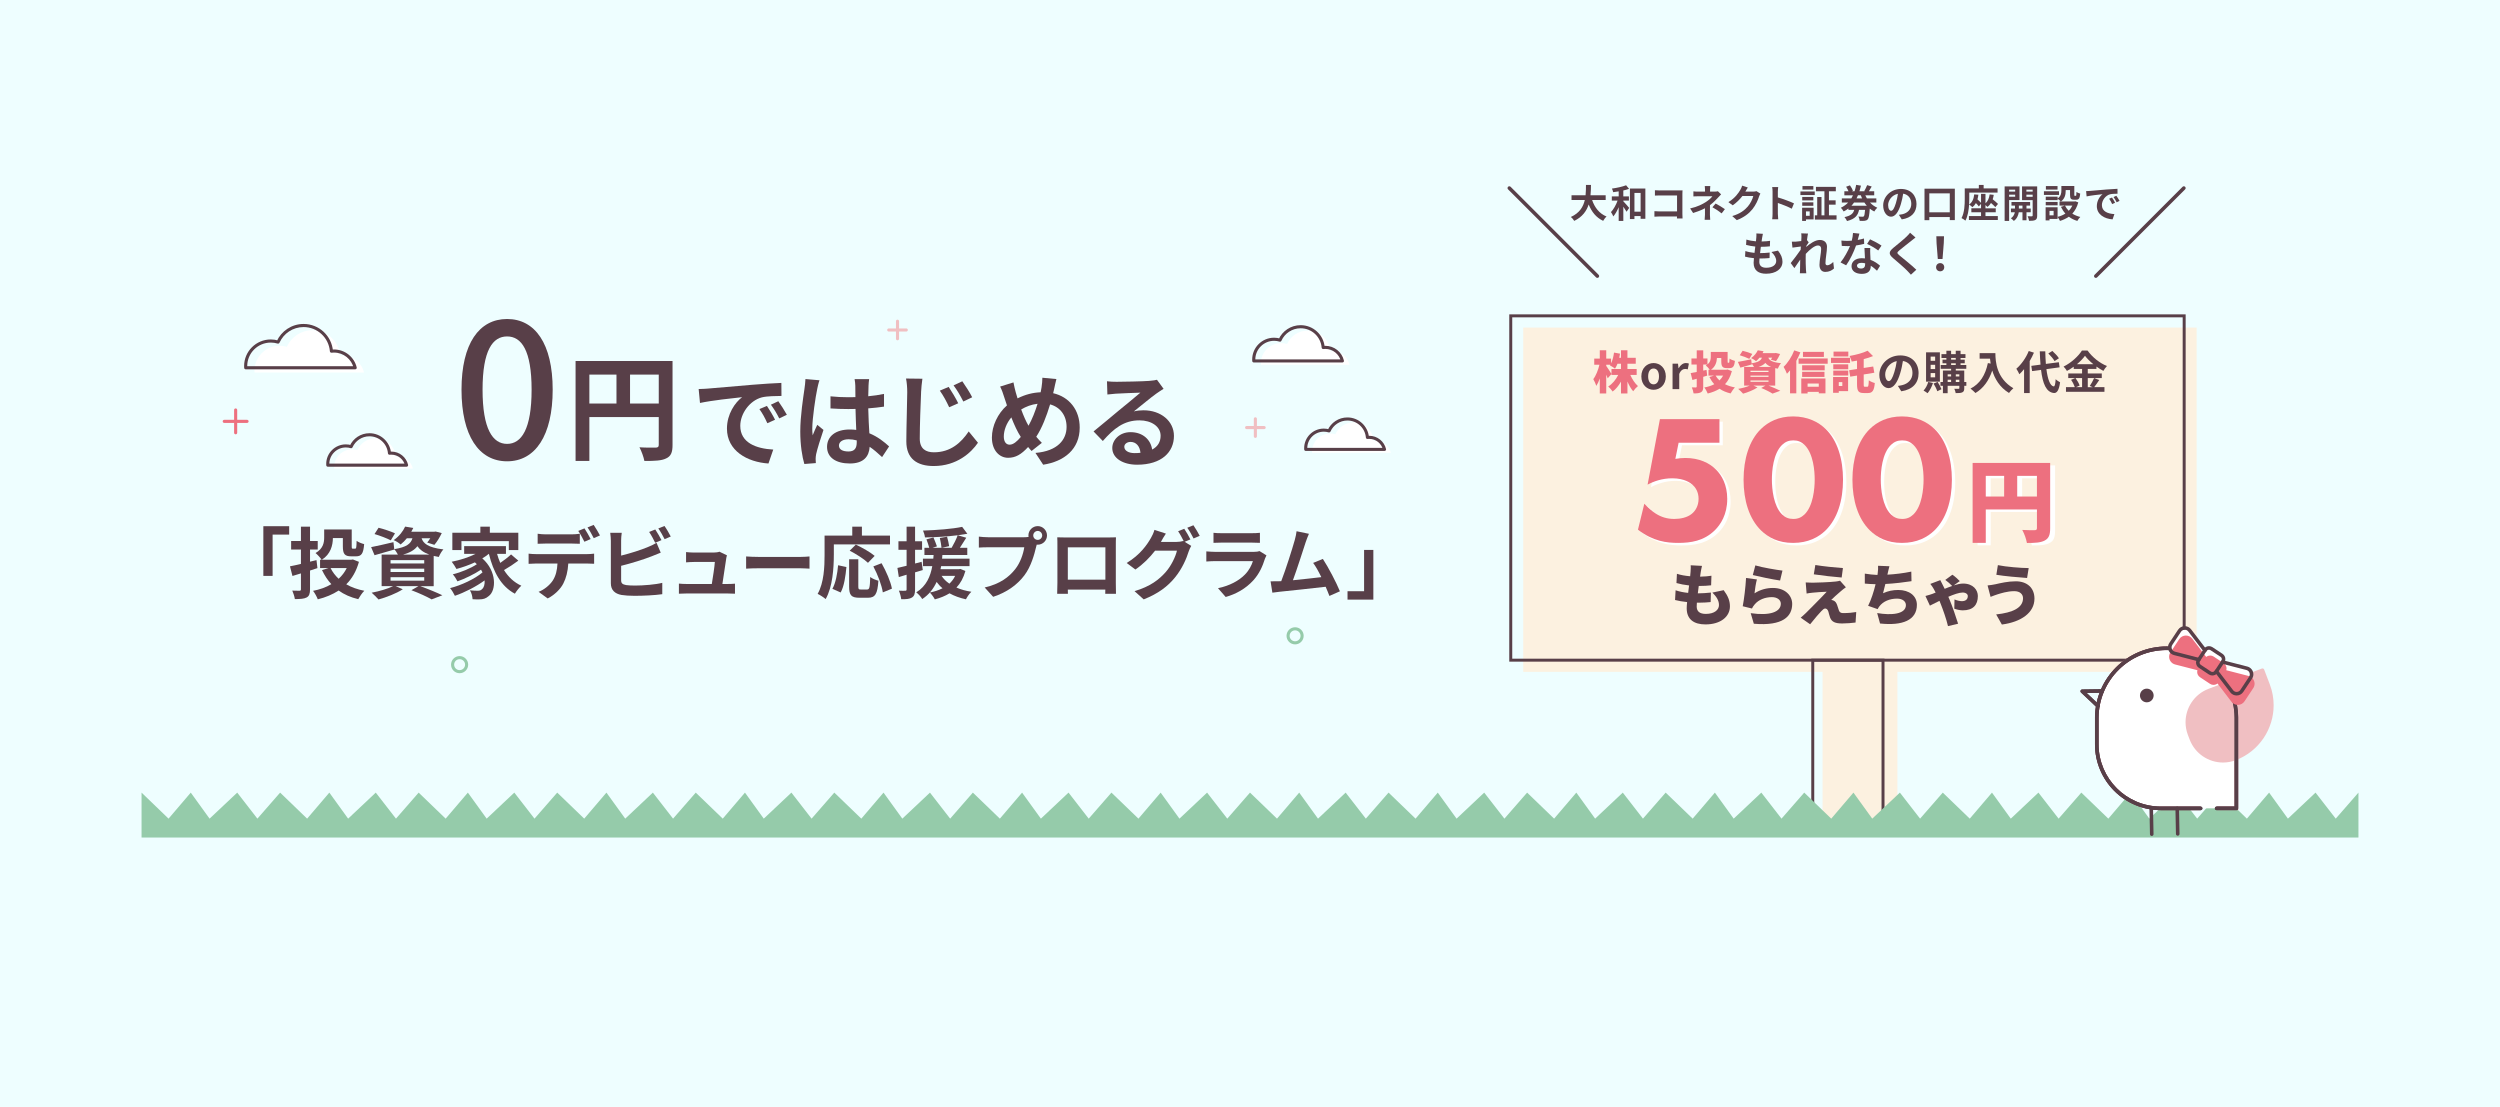
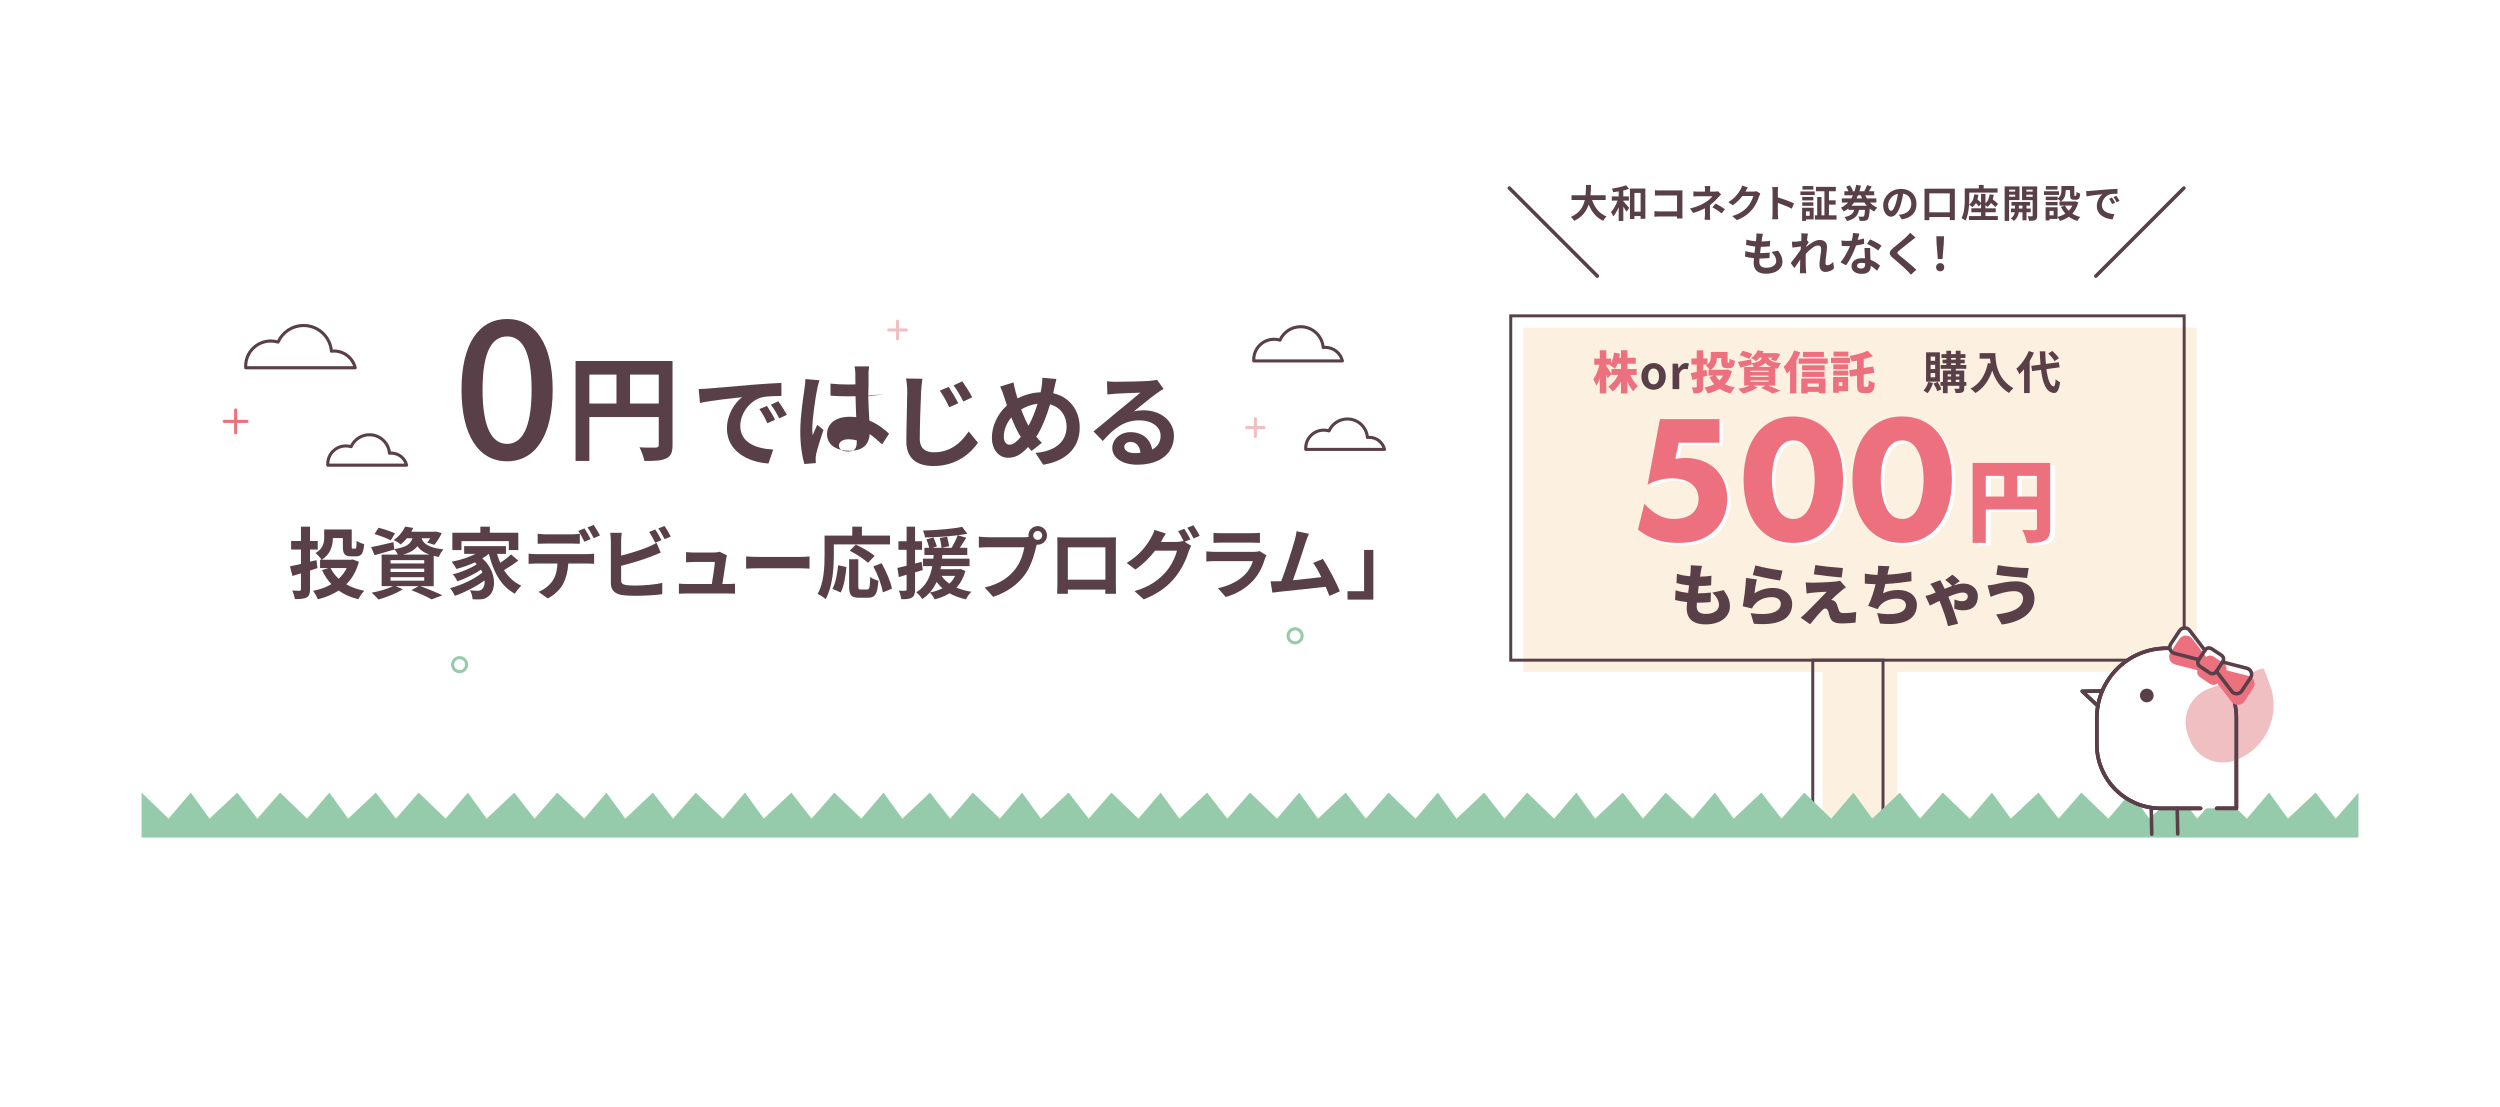
<svg xmlns="http://www.w3.org/2000/svg" id="A" width="1920" height="850" viewBox="0 0 1920 850">
  <defs>
    <style>.cls-1{fill:#d16f7d;}.cls-2{fill:#f0bfc2;}.cls-3{fill:#fff;}.cls-4{fill:#583f48;}.cls-5{fill:#fcf1e0;}.cls-6{fill:#534149;}.cls-7{fill:#95cbaa;}.cls-8{fill:#ed707f;}.cls-9{fill:#eefeff;}</style>
  </defs>
-   <rect class="cls-9" width="1920" height="850" />
  <path class="cls-4" d="M1222.74,153.6c1.96,5.78,5.54,10.44,11.09,12.69-.89.74-2.05,2.31-2.61,3.32-5.37-2.52-8.8-6.85-11.12-12.57-1.6,4.95-4.8,9.58-11.09,12.6-.56-.98-1.6-2.25-2.64-2.99,6.79-3.03,9.61-7.95,10.76-13.05h-10.2v-3.65h10.79c.3-2.79.27-5.48.3-7.91h3.85c-.03,2.43-.06,5.16-.36,7.91h11.65v3.65s-10.44,0-10.44,0Z" />
  <path class="cls-4" d="M1246.71,154.58c1.19,1.18,3.85,4.3,4.51,5.1l-2.02,2.93c-.56-1.01-1.51-2.49-2.49-3.88v10.94h-3.56v-10.55c-1.19,2.79-2.58,5.34-4.15,7.08-.33-1.04-1.19-2.43-1.78-3.32,2.02-2.13,3.91-5.54,5.07-8.8h-4.42v-3.26h5.28v-3.85c-1.45.24-2.88.45-4.24.62-.15-.8-.56-1.99-.95-2.76,3.85-.53,8.18-1.48,10.88-2.55l2.28,2.76c-1.31.47-2.85.89-4.42,1.24v4.54h4.3v3.26h-4.3s0,.51,0,.51ZM1263.64,144.79v23.27h-3.65v-2.14h-4.74v2.34h-3.47v-23.48h11.86ZM1259.99,162.55v-14.38h-4.74v14.38h4.74Z" />
  <path class="cls-4" d="M1274.62,146.25h14.94c.86,0,2.11-.03,2.61-.06-.03.68-.09,1.87-.09,2.73v15.36c0,1.04.06,2.61.12,3.5h-4.3c.03-.47.03-.98.03-1.54h-13.52c-1.16,0-2.85.09-3.82.18v-4.24c1.04.09,2.37.18,3.71.18h13.67v-12.27h-13.31c-1.24,0-2.85.06-3.68.12v-4.12c1.1.12,2.64.18,3.65.18h0Z" />
  <path class="cls-4" d="M1313.32,145.62v1.54h3.56c.92,0,1.75-.09,2.46-.29l2.46,2.4c-.77.74-1.66,1.75-2.31,2.46-1.51,1.72-3.77,3.94-6.23,5.81,0,2.37-.03,5.6-.03,7.47,0,1.18.12,2.87.21,3.79h-4.27c.12-.83.24-2.61.24-3.79v-5.07c-2.73,1.45-5.9,2.67-9.1,3.65l-2.28-3.5c5.72-1.27,9.52-3.32,12.1-4.95,2.28-1.48,4.12-3.2,4.98-4.42h-10.73c-1.07,0-2.94.03-3.85.12v-3.88c1.13.18,2.76.21,3.79.21h5.13v-1.54c0-.92-.06-1.99-.18-2.73h4.24c-.09.71-.18,1.81-.18,2.73h0ZM1315.13,159.17l2.46-2.85c2.73,1.48,4.27,2.34,7.12,4.3l-2.49,3.26c-2.58-2.04-4.51-3.29-7.09-4.71h0Z" />
  <path class="cls-4" d="M1340.51,147.02l-.09.15h5.96c.92,0,1.9-.15,2.58-.36l3.02,1.87c-.33.56-.74,1.39-.98,2.13-.8,2.64-2.49,6.58-5.16,9.9-2.82,3.44-6.4,6.17-11.98,8.36l-3.5-3.14c6.08-1.81,9.37-4.39,11.95-7.32,2.02-2.31,3.73-5.87,4.21-8.09h-8.33c-1.99,2.58-4.57,5.19-7.47,7.17l-3.32-2.46c5.19-3.17,7.77-7,9.25-9.55.44-.74,1.07-2.11,1.33-3.11l4.33,1.42c-.68,1.04-1.45,2.37-1.81,3.02h0Z" />
  <path class="cls-4" d="M1361.33,147.22c0-1.04-.09-2.52-.3-3.56h4.63c-.12,1.04-.27,2.34-.27,3.56v4.39c3.97,1.15,9.66,3.26,12.39,4.59l-1.69,4.09c-3.05-1.6-7.5-3.32-10.7-4.42v8.39c0,.86.15,2.93.27,4.15h-4.63c.18-1.18.3-2.96.3-4.15v-17.05h0Z" />
  <path class="cls-4" d="M1382.72,147.02h11v2.79h-11v-2.79ZM1392.86,168.51h-5.87v1.16h-2.96v-10.11h8.83v8.95ZM1392.65,153.9h-8.54v-2.64h8.54v2.64ZM1384.11,155.38h8.54v2.67h-8.54v-2.67ZM1392.65,145.59h-8.36v-2.67h8.36v2.67ZM1386.99,162.34v3.38h2.85v-3.38h-2.85ZM1410.47,165.37v3.29h-16.66v-3.29h1.81v-14.05h3.29v14.05h2.25v-18.5h-6.52v-3.35h15.27v3.35h-5.28v6.99h5.13v3.32h-5.13v8.18h5.84Z" />
  <path class="cls-4" d="M1436.13,155.53c1.57,1.69,3.47,3.08,5.63,4-.77.65-1.81,1.98-2.31,2.91-1.25-.62-2.4-1.36-3.47-2.22-.33,5.04-.74,7.32-1.54,8.21-.68.74-1.39,1.01-2.34,1.13-.86.12-2.31.12-3.85.06-.03-1.01-.44-2.4-1.04-3.29,1.33.09,2.55.12,3.14.12.5,0,.77-.06,1.07-.33.42-.42.71-1.81.95-4.92h-4.65c-.8,4.03-2.76,6.91-9.22,8.57-.33-.89-1.22-2.31-1.96-3.03,5.19-1.09,6.79-2.96,7.47-5.54h-4.42v-1.1c-1.1.86-2.31,1.63-3.65,2.31-.47-.83-1.48-2.19-2.16-2.87,2.22-1.04,4.06-2.4,5.6-4h-4.86v-3.17h7.29c.47-.77.89-1.54,1.28-2.37h-6.64v-3.11h3.2c-.42-1.07-1.16-2.4-1.84-3.47l2.94-1.07c.95,1.28,1.9,3.03,2.31,4.18l-.95.36h2.19c.53-1.6.92-3.26,1.22-4.92l3.7.62c-.33,1.45-.71,2.91-1.16,4.3h4.12l-.44-.15c.74-1.25,1.72-3.14,2.22-4.54l3.5,1.04c-.71,1.31-1.51,2.61-2.16,3.65h4.09v3.11h-6.85c.36.83.77,1.6,1.22,2.37h7.26v3.17h-4.89ZM1433.73,158.02c-.68-.77-1.33-1.6-1.9-2.49h-7.92c-.62.89-1.27,1.72-2.02,2.49h11.83ZM1426.94,149.98c-.33.8-.71,1.6-1.1,2.37h4.21c-.36-.77-.68-1.54-.98-2.37h-2.13Z" />
  <path class="cls-4" d="M1460.57,168.51l-2.22-3.53c1.13-.12,1.96-.29,2.76-.47,3.79-.89,6.76-3.62,6.76-7.95,0-4.09-2.22-7.14-6.23-7.83-.42,2.52-.92,5.25-1.78,8.03-1.78,5.99-4.33,9.67-7.56,9.67s-6.02-3.62-6.02-8.63c0-6.85,5.93-12.69,13.61-12.69s11.98,5.1,11.98,11.56-3.82,10.67-11.3,11.83ZM1452.42,161.87c1.24,0,2.4-1.87,3.62-5.87.68-2.19,1.24-4.72,1.57-7.17-4.89,1.01-7.53,5.34-7.53,8.6,0,2.99,1.19,4.45,2.34,4.45Z" />
  <path class="cls-4" d="M1501.31,144.91v24.13h-3.88v-2.34h-15.71v2.4h-3.7v-24.19h23.3ZM1497.42,163.06v-14.56h-15.71v14.56h15.71Z" />
  <path class="cls-4" d="M1524.84,165.96h9.49v3.02h-22.2v-3.02h9.31v-2.94h-7.44v-3.05h7.44v-3.44l-1.69,2.02c-.47-.71-1.36-1.66-2.25-2.58-.71,1.25-1.6,2.31-2.67,3.17-.53-.56-1.84-1.6-2.55-2.07-.27,4.21-1.01,9.01-2.85,12.39-.62-.59-2.16-1.6-2.99-1.96,2.31-4.24,2.49-10.44,2.49-14.76v-8.04h10.82v-2.67h3.68v2.67h10.7v3.23h-21.73v4.83c0,1.28-.03,2.73-.12,4.3,2.43-1.63,3.56-4.33,3.91-7.77l3.2.24c-.15,1.27-.39,2.49-.71,3.56,1.01.92,2.08,1.93,2.76,2.73v-6.91h3.41v7.24c1.81-1.6,2.82-3.97,3.2-6.85l3.14.35c-.18,1.22-.44,2.37-.8,3.41,1.51,1.22,3.17,2.61,4.09,3.56l-2.05,2.43c-.77-.86-2.05-2.05-3.35-3.17-.71,1.18-1.6,2.22-2.67,3.05-.33-.38-.95-.95-1.57-1.45v2.49h7.89v3.05h-7.89v2.94h0Z" />
  <path class="cls-4" d="M1543,153.63v16.07h-3.44v-26.56h11.41v10.49h-7.97ZM1543,145.65v1.51h4.65v-1.51h-4.65ZM1547.65,151.08v-1.6h-4.65v1.6h4.65ZM1556.34,163.03v6.11h-3.08v-6.11h-2.85c-.3,2.05-1.27,4.92-3.79,6.64-.5-.62-1.57-1.54-2.25-2.02,1.9-1.19,2.73-3.11,3.02-4.63h-2.99v-2.87h3.11v-2.23h-2.7v-2.79h14.32v2.79h-2.79v2.23h3.26v2.87h-3.26ZM1553.25,160.15v-2.23h-2.76v2.23h2.76ZM1564.55,165.57c0,1.81-.33,2.79-1.39,3.35-1.07.59-2.61.68-4.86.68-.12-.98-.59-2.58-1.07-3.5,1.33.06,2.79.06,3.23.03.47,0,.62-.18.62-.59v-11.86h-8.15v-10.55h11.62s0,22.44,0,22.44ZM1556.28,145.65v1.51h4.8v-1.51h-4.8ZM1561.08,151.14v-1.66h-4.8v1.66h4.8Z" />
  <path class="cls-4" d="M1581.32,149.69h-11.59v-2.79h11.59v2.79ZM1596.11,155.44c-.95,3.59-2.52,6.4-4.57,8.63,1.75,1.13,3.82,1.98,6.11,2.55-.77.74-1.78,2.14-2.28,3.05-2.49-.74-4.65-1.84-6.52-3.23-1.99,1.39-4.27,2.46-6.79,3.23-.36-.86-1.19-2.25-1.84-3.05v1.51h-6.2v1.16h-2.99v-10.11h9.19v7.38c2.22-.56,4.24-1.39,5.99-2.55-1.36-1.48-2.49-3.2-3.41-5.13l3.02-.98h-4.12v-3.17h1.01c-.5-.59-1.75-1.66-2.46-2.14v1.13h-9.13v-2.7h9.13v1.42c2.55-1.75,2.88-4.09,2.88-6.08v-3.53h9.93v6.64c0,.83.06.92.38.92h.74c.39,0,.5-.38.53-2.96.65.51,2.02,1.01,2.88,1.25-.3,3.68-1.07,4.71-3.05,4.71h-1.72c-2.37,0-3.05-.92-3.05-3.85v-3.59h-3.32v.51c0,2.79-.59,6.17-3.68,8.27h10.44l.59-.15s2.31.86,2.31.86ZM1580.25,157.72h-9.13v-2.64h9.13v2.64ZM1580.19,145.59h-8.95v-2.67h8.95v2.67ZM1577.17,161.96h-3.14v3.41h3.14v-3.41ZM1585.91,157.9c.71,1.48,1.69,2.82,2.88,4,1.16-1.16,2.07-2.49,2.79-4h-5.66Z" />
  <path class="cls-4" d="M1605.02,146.63c2.49-.21,7.38-.65,12.81-1.1,3.05-.27,6.28-.44,8.39-.53l.03,3.79c-1.6.03-4.15.03-5.72.42-3.59.95-6.28,4.77-6.28,8.3,0,4.89,4.57,6.64,9.6,6.91l-1.39,4.06c-6.23-.42-12.1-3.74-12.1-10.17,0-4.27,2.4-7.65,4.42-9.16-2.79.29-8.83.95-12.27,1.69l-.38-4.06c1.19-.03,2.34-.09,2.9-.15ZM1624.38,155.73l-2.25,1.01c-.74-1.63-1.36-2.79-2.31-4.12l2.19-.92c.74,1.07,1.81,2.88,2.37,4.03h0ZM1627.82,154.28l-2.22,1.07c-.8-1.6-1.48-2.7-2.43-4l2.17-1.01c.74,1.04,1.87,2.79,2.49,3.94Z" />
  <path class="cls-4" d="M1353.29,182.72c-.11.61-.25,1.57-.39,2.74,2.56-.04,4.84-.25,6.51-.5l-.14,4.23c-2.13.22-4.09.36-6.94.36-.21,1.57-.43,3.24-.61,4.84h.25c2.21,0,4.84-.14,7.15-.43l-.11,4.23c-1.99.18-4.06.32-6.3.32h-1.42c-.07,1.07-.14,1.96-.14,2.6,0,2.95,1.81,4.52,5.3,4.52,4.98,0,7.68-2.28,7.68-5.19,0-2.42-1.32-4.7-3.66-6.9l5.02-1.07c2.35,2.99,3.45,5.52,3.45,8.54,0,5.37-4.84,9.21-12.63,9.21-5.59,0-9.53-2.42-9.53-8.36,0-.85.11-2.14.25-3.59-2.6-.25-4.94-.64-6.83-1.17l.25-4.3c2.31.78,4.7,1.17,7.01,1.42.21-1.6.43-3.27.61-4.87-2.46-.25-4.98-.68-7.08-1.28l.25-4.09c2.06.67,4.73,1.14,7.33,1.35.11-1.1.21-2.06.28-2.88.11-1.67.11-2.38.04-3.17l5.02.28c-.32,1.28-.46,2.24-.61,3.17h0Z" />
  <path class="cls-4" d="M1383.35,179.2l5.19.18c-.21.99-.53,2.81-.78,5.02l1.32,1.71c-.5.64-1.21,1.82-1.82,2.74-.03.25-.03.5-.07.78,2.81-2.45,6.9-5.34,10.35-5.34,3.84,0,5.59,2.28,5.59,5.26,0,3.7-1.17,8.93-1.17,12.59,0,.93.46,1.6,1.35,1.6,1.32,0,2.99-.92,4.62-2.56l.57,5.02c-1.64,1.53-3.81,2.63-6.69,2.63-2.67,0-4.45-1.92-4.45-5.37,0-3.84,1.28-9.07,1.28-12.31,0-1.74-.92-2.63-2.42-2.63-2.63,0-6.48,3.27-9.39,6.47-.04,1-.07,1.96-.07,2.88,0,2.92,0,5.9.21,9.25.04.64.14,1.92.25,2.74h-4.91c.07-.82.11-2.06.11-2.63.07-2.77.11-4.84.14-7.83-1.49,2.24-3.24,4.84-4.48,6.51l-2.81-3.88c2.03-2.49,5.59-7.18,7.61-10.17.07-.82.14-1.67.18-2.53-1.74.21-4.48.57-6.47.85l-.46-4.55c1.03.04,1.85.04,3.09-.04,1.03-.07,2.6-.25,4.13-.46.07-1.35.14-2.35.14-2.74,0-1.03.04-2.1-.14-3.2h0Z" />
  <path class="cls-4" d="M1426.74,184.29c1.74-.32,3.42-.71,4.8-1.14l.14,4.13c-1.64.43-3.84.89-6.23,1.25-1.71,4.98-4.73,11.2-7.61,15.22l-4.3-2.21c2.81-3.49,5.69-8.71,7.26-12.56-.64.04-1.25.04-1.85.04-1.46,0-2.92-.04-4.45-.14l-.32-4.13c1.53.18,3.42.25,4.73.25,1.07,0,2.13-.04,3.24-.14.5-1.96.89-4.09.96-5.94l4.91.5c-.28,1.14-.75,2.95-1.28,4.87ZM1436.35,195.03c.04,1.03.14,2.74.21,4.52,3.06,1.14,5.55,2.92,7.36,4.55l-2.38,3.81c-1.24-1.14-2.85-2.63-4.8-3.81v.36c0,3.31-1.82,5.87-6.87,5.87-4.41,0-7.9-1.96-7.9-5.87,0-3.49,2.92-6.16,7.86-6.16.85,0,1.64.07,2.46.14-.14-2.63-.32-5.8-.39-7.97h4.45c-.11,1.49-.03,2.99,0,4.55ZM1429.23,206.24c2.46,0,3.2-1.35,3.2-3.31v-.71c-.93-.22-1.89-.36-2.88-.36-2.06,0-3.38.93-3.38,2.17,0,1.32,1.1,2.21,3.06,2.21ZM1433.93,187.31l2.28-3.52c2.56,1.11,6.97,3.52,8.79,4.84l-2.53,3.74c-2.06-1.64-6.12-3.95-8.54-5.05Z" />
  <path class="cls-4" d="M1468,184.86c-2.31,1.85-7.01,5.48-9.39,7.5-1.88,1.64-1.85,2.03.07,3.7,2.67,2.24,9.43,7.58,13.06,11.1l-4.16,3.81c-1-1.1-2.03-2.24-3.09-3.31-2.17-2.24-7.4-6.69-10.64-9.46-3.56-3.03-3.27-4.91.28-7.9,2.81-2.28,7.68-6.23,10.07-8.54,1.03-1.03,2.17-2.17,2.74-3.03l4.16,3.66c-1.1.85-2.28,1.78-3.09,2.46Z" />
  <path class="cls-4" d="M1486.92,205.24c0-1.88,1.35-3.17,3.13-3.17s3.13,1.28,3.13,3.17-1.35,3.13-3.13,3.13-3.13-1.28-3.13-3.13ZM1487.28,186.74l-.18-5.3h5.9l-.18,5.3-.96,12.17h-3.63l-.96-12.17Z" />
  <path class="cls-4" d="M1610.58,213.02l67.6-67.6c.54-.54.54-1.42,0-1.96-.54-.54-1.42-.54-1.96,0l-67.6,67.6c-.54.54-.54,1.42,0,1.96s1.42.54,1.96,0" />
  <path class="cls-4" d="M1158.19,145.42l67.6,67.6c.54.54,1.42.54,1.96,0s.54-1.42,0-1.96l-67.6-67.6c-.54-.54-1.42-.54-1.96,0-.54.54-.54,1.42,0,1.96" />
  <path class="cls-4" d="M354.44,299.27c0-35.45,13.53-54.28,35.01-54.28s35.01,18.98,35.01,54.28-13.39,55.01-35.01,55.01-35.01-19.56-35.01-55.01ZM408.27,299.27c0-30.3-7.8-40.89-18.83-40.89s-18.83,10.59-18.83,40.89,7.8,41.63,18.83,41.63,18.83-11.32,18.83-41.63Z" />
  <path class="cls-4" d="M516.51,341.76c0,5.73-1.24,8.65-4.94,10.32-3.53,1.76-8.82,1.94-16.68,1.94-.53-2.91-2.29-7.76-3.79-10.5,5.03.35,10.76.26,12.53.26,1.68-.09,2.29-.62,2.29-2.12v-21.35h-53.29v33.71h-10.59v-76.76h74.47s0,64.5,0,64.5ZM452.63,309.9h20.82v-22.23h-20.82s0,22.23,0,22.23ZM505.93,309.9v-22.23h-22.06v22.23h22.06Z" />
  <path class="cls-4" d="M544.23,298.38c6.56-.55,19.46-1.72,33.75-2.89,8.05-.7,16.56-1.17,22.11-1.41l.08,10c-4.22.08-10.94.08-15.08,1.1-9.45,2.5-16.56,12.58-16.56,21.88,0,12.89,12.03,17.5,25.32,18.21l-3.67,10.7c-16.41-1.09-31.88-9.84-31.88-26.8,0-11.25,6.33-20.16,11.64-24.14-7.34.78-23.28,2.5-32.35,4.45l-1.02-10.7c3.13-.08,6.17-.24,7.66-.39ZM595.25,322.37l-5.94,2.66c-1.95-4.3-3.59-7.34-6.09-10.86l5.78-2.42c1.95,2.81,4.77,7.58,6.25,10.63h0ZM604.31,318.54l-5.86,2.81c-2.11-4.22-3.91-7.11-6.41-10.55l5.7-2.66c1.95,2.74,4.92,7.35,6.56,10.39h0Z" />
-   <path class="cls-4" d="M627.58,299c-1.17,5.24-3.75,22.43-3.75,30.24,0,1.56.08,3.52.31,5.08,1.02-2.74,2.34-5.39,3.52-8.05l4.77,3.91c-2.19,6.41-4.69,14.38-5.63,18.6-.23,1.1-.39,2.81-.39,3.67,0,.78.08,2.11.16,3.2l-8.83.7c-1.64-5.47-3.13-14.38-3.13-25,0-11.8,2.34-26.57,3.2-32.58.31-2.19.7-5.16.78-7.66l10.78.94c-.63,1.56-1.56,5.55-1.8,6.95ZM667.04,296.27c-.08,1.72-.16,4.61-.23,8.05,4.3-.39,8.36-1.02,12.11-1.8v9.77c-3.75.55-7.81,1.02-12.11,1.33.16,7.58.55,13.83.86,19.14,6.48,2.66,11.41,6.64,15.16,10.08l-5.39,8.2c-3.28-3.05-6.41-5.78-9.53-7.89-.47,7.5-4.69,12.81-15.24,12.81s-17.5-4.53-17.5-12.74,6.72-13.36,17.34-13.36c1.8,0,3.52.08,5.08.31-.16-4.85-.47-10.55-.55-16.1-1.88.08-3.75.08-5.55.08-4.61,0-9.06-.16-13.67-.47v-9.3c4.45.47,8.99.7,13.67.7,1.8,0,3.67,0,5.47-.08,0-3.83-.08-7.03-.08-8.67,0-1.17-.23-3.59-.55-5.16h11.17c-.23,1.49-.39,3.36-.47,5.08ZM651.57,346.74c4.77,0,6.41-2.5,6.41-7.11v-1.41c-2.03-.55-4.14-.86-6.25-.86-4.45,0-7.42,1.88-7.42,4.84,0,3.2,3.13,4.53,7.27,4.53Z" />
+   <path class="cls-4" d="M627.58,299c-1.17,5.24-3.75,22.43-3.75,30.24,0,1.56.08,3.52.31,5.08,1.02-2.74,2.34-5.39,3.52-8.05l4.77,3.91c-2.19,6.41-4.69,14.38-5.63,18.6-.23,1.1-.39,2.81-.39,3.67,0,.78.08,2.11.16,3.2l-8.83.7c-1.64-5.47-3.13-14.38-3.13-25,0-11.8,2.34-26.57,3.2-32.58.31-2.19.7-5.16.78-7.66l10.78.94c-.63,1.56-1.56,5.55-1.8,6.95ZM667.04,296.27c-.08,1.72-.16,4.61-.23,8.05,4.3-.39,8.36-1.02,12.11-1.8c-3.75.55-7.81,1.02-12.11,1.33.16,7.58.55,13.83.86,19.14,6.48,2.66,11.41,6.64,15.16,10.08l-5.39,8.2c-3.28-3.05-6.41-5.78-9.53-7.89-.47,7.5-4.69,12.81-15.24,12.81s-17.5-4.53-17.5-12.74,6.72-13.36,17.34-13.36c1.8,0,3.52.08,5.08.31-.16-4.85-.47-10.55-.55-16.1-1.88.08-3.75.08-5.55.08-4.61,0-9.06-.16-13.67-.47v-9.3c4.45.47,8.99.7,13.67.7,1.8,0,3.67,0,5.47-.08,0-3.83-.08-7.03-.08-8.67,0-1.17-.23-3.59-.55-5.16h11.17c-.23,1.49-.39,3.36-.47,5.08ZM651.57,346.74c4.77,0,6.41-2.5,6.41-7.11v-1.41c-2.03-.55-4.14-.86-6.25-.86-4.45,0-7.42,1.88-7.42,4.84,0,3.2,3.13,4.53,7.27,4.53Z" />
  <path class="cls-4" d="M707.4,301.27c-.39,8.44-1.02,25.86-1.02,35.63,0,7.89,4.77,10.47,10.86,10.47,12.89,0,21.02-7.5,26.72-16.02l7.11,8.67c-5.08,7.5-16.17,17.89-33.99,17.89-12.81,0-21.02-5.63-21.02-18.91,0-10.47.7-31.02.7-37.74,0-3.75-.31-7.5-.94-10.55l12.58.16c-.47,3.28-.86,7.27-1.02,10.39ZM735.92,309.71l-6.95,3.05c-2.35-5-4.38-8.75-7.19-12.74l6.8-2.89c2.19,3.28,5.63,8.99,7.34,12.58ZM746.63,305.1l-6.8,3.28c-2.5-4.92-4.61-8.52-7.5-12.42l6.72-3.13c2.27,3.2,5.86,8.75,7.58,12.27Z" />
  <path class="cls-4" d="M809.52,299c-.23,1.02-.47,1.95-.7,2.97,12.27,2.81,20.39,12.74,20.39,26.41,0,16.56-11.8,26.02-28.05,28.52l-5.94-9.06c17.11-1.41,23.91-10.24,23.91-20,0-8.67-4.84-15.16-12.66-17.27-2.74,9.06-6.17,18.05-10.63,24.85,1.41,1.64,2.81,3.28,4.3,4.69l-7.89,6.25c-.94-1.02-1.88-2.03-2.66-3.05-5.24,5.7-9.61,8.28-15.39,8.28-6.48,0-12.42-5.47-12.42-15.55,0-8.91,4.45-18.44,11.56-24.69-.78-2.11-1.41-4.22-2.11-6.33-.86-2.81-1.72-5.31-3.13-8.13l10.24-3.2c.47,2.58,1.09,5.16,1.72,7.5.39,1.49.86,3.13,1.41,4.77,5.94-2.97,11.72-4.45,17.74-4.69.31-1.33.55-2.58.7-3.75.39-2.27.63-5.63.63-7.42l10.78,1.02c-.63,2.11-1.33,5.94-1.8,7.89h0ZM775.37,341.51c2.81,0,5.7-2.42,8.6-5.94-2.5-3.83-5-9.14-7.27-15-3.67,4.3-5.78,9.84-5.78,14.69,0,3.83,1.64,6.25,4.45,6.25ZM789.9,326.97c2.81-5,5.16-11.09,6.95-16.88-4.77.55-8.91,2.19-12.58,4.38,1.8,4.85,3.75,9.38,5.63,12.5Z" />
  <path class="cls-4" d="M857.29,293.22c4.14,0,20.86-.31,25.32-.7,3.2-.31,5-.55,5.94-.86l5.08,6.96c-1.8,1.17-3.67,2.27-5.47,3.59-4.22,2.97-12.42,9.85-17.35,13.75,2.58-.63,4.92-.86,7.42-.86,13.28,0,23.36,8.28,23.36,19.69,0,12.35-9.38,22.11-28.29,22.11-10.86,0-19.07-5-19.07-12.81,0-6.33,5.7-12.19,13.99-12.19,9.69,0,15.55,5.94,16.64,13.36,4.3-2.27,6.49-5.86,6.49-10.63,0-7.03-7.03-11.8-16.25-11.8-11.96,0-19.77,6.33-28.13,15.86l-7.11-7.35c5.55-4.45,15-12.42,19.61-16.25,4.38-3.59,12.5-10.16,16.33-13.52-3.99.08-14.77.55-18.91.78-2.11.16-4.61.39-6.41.63l-.31-10.16c2.19.31,4.92.39,7.11.39h0ZM871.35,347.99c1.64,0,3.13-.08,4.53-.24-.47-5.08-3.36-8.36-7.58-8.36-2.97,0-4.84,1.8-4.84,3.75,0,2.89,3.2,4.85,7.89,4.85h0Z" />
-   <polygon class="cls-4" points="222.08 404.12 222.08 410.57 209.36 410.57 209.36 442.29 202.25 442.29 202.25 404.12 222.08 404.12" />
  <path class="cls-4" d="M238.1,438.17v14.34c0,3.52-.66,5.26-2.57,6.33-2.03,1.08-4.9,1.25-9.08,1.25-.24-1.79-1.14-4.66-1.97-6.51,2.27.12,4.78.12,5.56.12.78-.06,1.08-.3,1.08-1.14v-12.19c-2.27.72-4.48,1.37-6.51,1.97l-1.91-7.41c2.33-.42,5.2-1.07,8.42-1.85v-11.05h-7.53v-6.57h7.53v-10.99h6.99v10.99h5.91v6.57h-5.91v9.32l4.96-1.19.72,6.15-5.68,1.85h0ZM275.67,431.48c-2.03,7.23-5.32,12.9-9.74,17.27,3.94,2.27,8.6,3.94,13.86,4.96-1.61,1.55-3.58,4.54-4.66,6.45-5.85-1.37-10.87-3.64-15.05-6.63-4.66,3.05-10.04,5.26-16.01,6.75-.72-1.91-2.33-4.9-3.64-6.51,5.2-1.02,9.98-2.69,14.04-5.14-2.87-3.05-5.2-6.69-7.17-10.81l5.02-1.55h-6.51v-6.39h1.19c-.84-1.43-3.35-4.12-4.66-5.14,5.91-3.41,6.63-8.07,6.63-12.01v-6.09h21.15v12.96c0,1.61.18,1.79.9,1.79h1.67c.9,0,1.08-.84,1.19-6.03,1.31,1.02,4,2.09,5.79,2.51-.6,7.35-2.09,9.38-6.21,9.38h-3.76c-4.9,0-6.39-1.73-6.39-7.59v-6.45h-7.65c-.06,5.62-1.73,12.37-8.48,16.67h22.52l1.31-.24s4.66,1.85,4.66,1.85ZM253.87,436.26c1.55,3.11,3.64,5.85,6.21,8.24,2.57-2.33,4.66-5.08,6.21-8.24h-12.43Z" />
  <path class="cls-4" d="M322.7,450.17c6.09,2.15,12.96,5.02,17.03,6.99l-8.24,3.17c-3.41-1.97-9.5-4.78-15.53-7.05l5.38-3.11h-17.44l5.44,2.39c-4.96,3.23-12.61,6.15-18.64,7.83-1.25-1.37-3.76-3.94-5.26-5.2,5.79-1.08,12.31-2.99,16.43-5.02h-8.78v-24.25h12.49c-.72-1.43-1.85-3.17-2.81-4.12l.06.24c-5.14,1.49-10.69,3.11-15.17,4.36l-2.63-6.21c4.42-.84,10.81-2.33,17.15-3.82l.6,5.38c9.5-1.55,12.67-4.12,13.98-8.36h-4.3c-1.37,1.67-2.93,3.29-4.78,4.78-1.25-1.25-3.7-2.69-5.32-3.35,4.3-2.99,7.23-6.93,8.78-10.39l6.27,1.02c-.48,1.02-.96,1.97-1.55,2.93h17.62l1.08-.18,4.72,1.2c-1.55,3.23-3.7,6.81-5.68,9.02l-5.5-1.73c.72-.9,1.55-2.03,2.33-3.29h-6.63c1.25,3.82,4.66,7.11,16.73,8.54-1.31,1.31-2.87,4.06-3.52,5.79-1.43-.24-2.75-.48-3.94-.78v23.24h-10.34ZM300.12,414.99c-2.75-1.49-8.36-3.64-12.49-4.84l3.11-4.84c3.94.96,9.62,2.87,12.61,4.3l-3.23,5.38h0ZM299.94,432.73h25.87v-2.57h-25.87s0,2.57,0,2.57ZM299.94,439.3h25.87v-2.57h-25.87s0,2.57,0,2.57ZM299.94,445.93h25.87v-2.63h-25.87s0,2.63,0,2.63ZM329.69,425.92c-4.6-1.67-7.35-3.88-9.14-6.45-2.09,2.81-5.44,4.9-10.93,6.45h20.07Z" />
  <path class="cls-4" d="M398.06,430.58c-3.41,2.57-7.53,5.26-10.99,7.23,3.29,5.26,7.71,9.5,13.32,12.01-1.55,1.37-3.82,4.18-4.96,6.15-10.63-5.68-16.55-16.67-19.95-30.59h-.12c-1.49,1.25-3.17,2.39-4.96,3.46,11.23,9.8,10.81,24.67,4.9,28.97-2.21,1.91-4.18,2.51-7.29,2.51-1.49.06-3.35,0-5.08-.12-.12-1.97-.72-4.84-2.03-6.81,2.27.18,4.18.3,5.73.3s2.63-.18,3.58-1.25c1.37-1.07,2.21-3.52,1.97-6.69-6.51,4.78-15.35,9.26-22.82,11.83-.84-1.79-2.39-4.36-3.7-5.91,8.6-2.15,19-7.05,24.91-12.07-.36-.72-.72-1.43-1.14-2.09-5.08,3.41-12.43,6.99-18.1,8.96-.78-1.55-2.27-4-3.58-5.38,6.03-1.43,13.98-4.72,18.46-7.77-.48-.48-.96-.96-1.49-1.43-4.54,2.09-9.44,3.82-14.16,5.08-.72-1.37-2.51-4.18-3.64-5.56,6.39-1.25,13.02-3.35,18.28-6.03h-8.72v-5.97h32.08v5.97h-6.81c.66,2.39,1.49,4.72,2.45,6.93,2.99-2.03,6.15-4.48,8.3-6.51l5.56,4.78h0ZM354.39,422.46h-6.99v-13.32h21.51v-4.66h7.29v4.66h21.86v13.32h-7.29v-6.87h-36.38s0,6.87,0,6.87Z" />
  <path class="cls-4" d="M411.72,425.56h39.13c1.25,0,3.88-.12,5.44-.36v7.77c-1.49-.12-3.76-.18-5.44-.18h-14.4c-.36,6.15-1.67,11.17-3.82,15.35-2.09,4.18-6.69,8.78-12.01,11.47l-6.99-5.08c4.24-1.61,8.42-5.02,10.81-8.54,2.45-3.71,3.46-8.18,3.7-13.2h-16.43c-1.73,0-4.06.12-5.74.24v-7.83c1.79.24,3.88.36,5.74.36ZM419.31,410.39h19.54c2.03,0,4.42-.18,6.45-.48v7.71c-2.03-.12-4.36-.18-6.45-.18h-19.54c-2.03,0-4.6.06-6.39.18v-7.71c1.91.3,4.36.48,6.39.48ZM453.6,413.97l-4.78,2.09c-1.25-2.45-3.11-6.03-4.72-8.3l4.78-1.97c1.49,2.21,3.58,5.97,4.72,8.18h0ZM460.77,411.22l-4.78,2.09c-1.25-2.51-3.17-5.97-4.78-8.24l4.72-1.97c1.55,2.27,3.76,6.03,4.84,8.12Z" />
  <path class="cls-4" d="M477.03,415.41v11.29c7.05-1.73,15.35-4.36,20.67-6.63,2.15-.83,4.18-1.79,6.51-3.22l3.23,7.59c-2.33.96-5.02,2.09-6.99,2.81-6.03,2.39-15.65,5.38-23.42,7.29v11.05c0,2.57,1.19,3.22,3.88,3.76,1.79.24,4.24.36,6.93.36,6.21,0,15.89-.78,20.79-2.09v8.72c-5.62.83-14.7,1.25-21.27,1.25-3.88,0-7.47-.24-10.04-.66-5.2-.96-8.18-3.82-8.18-8.96v-32.56c0-1.32-.18-4.42-.48-6.21h8.84c-.3,1.79-.48,4.54-.48,6.21ZM508.03,414.81l-4.84,2.03c-1.19-2.45-3.05-5.98-4.66-8.3l4.72-1.91c1.49,2.21,3.64,5.97,4.78,8.18ZM515.14,412.06l-4.72,2.03c-1.25-2.51-3.17-5.97-4.84-8.24l4.72-1.91c1.61,2.21,3.82,6.03,4.84,8.12Z" />
  <path class="cls-4" d="M557.73,429.03c-.48,3.52-2.03,13.8-2.93,19.47h3.82c1.55,0,4.3-.06,5.85-.24v7.71c-1.19-.06-4.12-.18-5.74-.18h-31.42c-2.15,0-3.64.06-5.91.18v-7.77c1.61.18,3.82.3,5.91.3h19.36c.84-5.08,2.15-13.56,2.33-16.91h-16.13c-1.91,0-4.24.18-5.97.3v-7.89c1.55.18,4.3.36,5.91.36h15.29c1.25,0,3.7-.24,4.42-.66l5.79,2.81c-.3.78-.48,1.91-.6,2.51h0Z" />
  <path class="cls-4" d="M582.64,427.71h32.08c2.81,0,5.44-.24,6.99-.36v9.38c-1.43-.06-4.48-.3-6.99-.3h-32.08c-3.41,0-7.41.12-9.62.3v-9.38c2.15.18,6.51.36,9.62.36Z" />
  <path class="cls-4" d="M640.37,426.4c0,9.62-.9,24.37-6.27,33.69-1.31-1.19-4.48-3.23-6.15-4,4.9-8.54,5.32-21.09,5.32-29.69v-15.05h21.27v-6.87h7.41v6.87h21.57v6.75h-43.13v8.3ZM639.3,452.21c2.51-4.54,3.76-11.47,4.36-18.1l6.39,1.37c-.66,6.87-1.73,14.76-4.42,19.54l-6.33-2.81ZM665.94,452.74c1.79,0,2.15-1.37,2.39-9.62,1.49,1.25,4.42,2.39,6.27,2.87-.66,10.22-2.45,13.08-8.01,13.08h-6.63c-6.33,0-7.83-2.09-7.83-8.72v-20.85h7.05v20.79c0,2.15.24,2.45,1.91,2.45h4.84ZM666.6,432.25c-2.87-2.81-9.14-6.81-14.04-9.32l4.72-4.66c4.78,2.27,11.23,5.85,14.46,8.66l-5.14,5.32ZM677.05,432.55c3.52,6.21,6.99,14.1,7.95,19.54l-6.99,2.87c-.78-5.32-3.88-13.62-7.29-19.95l6.33-2.45Z" />
  <path class="cls-4" d="M708.68,437.81c-1.97.6-3.94,1.19-5.91,1.73v13.14c0,3.29-.6,5.08-2.39,6.21-1.79,1.14-4.36,1.37-8.24,1.31-.18-1.73-.96-4.66-1.79-6.57,2.15.12,4.18.12,4.9.06.72,0,1.02-.24,1.02-1.02v-11.29l-5.97,1.79-1.08-6.99c2.03-.42,4.42-1.02,7.05-1.67v-12.25h-6.27v-6.57h6.27v-11.23h6.51v11.23h5.38v6.57h-5.38v10.51l5.02-1.31.9,6.33h0ZM741.42,438.53c-1.49,5.32-3.76,9.44-6.87,12.72,3.41,1.49,7.23,2.57,11.47,3.22-1.49,1.37-3.29,4-4.18,5.79-4.72-1.02-8.96-2.57-12.61-4.6-3.29,2.03-7.17,3.58-11.29,4.66-.72-1.49-2.63-4.12-3.82-5.26,3.58-.72,6.87-1.79,9.74-3.29-1.73-1.37-3.23-3.05-4.54-4.84-2.33,5.02-5.74,9.68-11.05,13.14-.96-1.67-2.99-3.94-4.6-5.14,7.89-4.84,10.93-12.49,12.31-20.13h-7.17v-5.74h7.95c.06-.96.12-1.91.24-2.81h-7.05v-5.56h3.7c-.48-1.85-1.37-4.48-2.15-6.45l5.38-1.49c.9,2.21,2.15,5.08,2.69,6.87l-3.35,1.08h6.87c-.18-1.97-.72-5.08-1.31-7.53l5.56-.96c.66,2.33,1.37,5.38,1.61,7.23l-5.56,1.25h7.47c1.67-2.81,3.58-6.69,4.66-9.62-7.95,1.02-17.15,1.55-25.15,1.67-.12-1.55-.84-3.82-1.49-5.26,10.45-.36,22.7-1.25,30.05-2.87l4,5.32c-2.27.42-4.72.78-7.41,1.14l6.57,1.91c-1.61,2.63-3.35,5.38-4.9,7.71h5.68v5.56h-19.12c-.06.96-.12,1.85-.24,2.81h21.09v5.74h-21.81c-.18.78-.3,1.55-.48,2.33h14.16l1.14-.18,3.82,1.55ZM723.14,442.29c1.49,2.27,3.46,4.24,5.97,5.98,1.79-1.67,3.35-3.64,4.42-5.98h-10.39Z" />
  <path class="cls-4" d="M796.99,404.05c3.88,0,7.11,3.23,7.11,7.17s-3.23,7.11-7.11,7.11c-.24,0-.54,0-.78-.06-.18.66-.3,1.25-.48,1.79-1.37,5.86-3.94,15.11-8.96,21.75-5.38,7.17-13.38,13.08-24.02,16.55l-6.51-7.17c11.83-2.75,18.58-7.95,23.42-14.04,3.94-4.96,6.21-11.71,6.99-16.85h-27.78c-2.75,0-5.62.12-7.11.24v-8.42c1.73.24,5.14.48,7.11.48h27.66c.84,0,2.15-.06,3.41-.24-.06-.36-.12-.72-.12-1.14,0-3.94,3.23-7.17,7.17-7.17h0ZM796.99,414.63c1.85,0,3.41-1.55,3.41-3.41s-1.55-3.46-3.41-3.46-3.46,1.55-3.46,3.46,1.55,3.41,3.46,3.41Z" />
  <path class="cls-4" d="M818.3,412.78h32.86c1.49,0,3.76,0,5.91-.12-.12,1.79-.12,4-.12,5.79v29.27c0,2.33.12,8.07.12,8.3h-8.24c0-.12.06-1.49.06-3.22h-28.8c.06,1.67.06,3.05.06,3.22h-8.24c0-.3.18-5.49.18-8.36v-29.21c0-1.67,0-4.12-.12-5.79,2.45.06,4.72.12,6.33.12ZM820.09,445.16h28.85v-24.79h-28.85v24.79Z" />
  <path class="cls-4" d="M914.21,414.27l-4.42,1.85,5.08,3.11c-.66,1.14-1.49,2.81-1.97,4.3-1.61,5.32-5.02,13.26-10.45,19.89-5.68,6.99-12.84,12.43-24.08,16.91l-7.05-6.33c12.19-3.64,18.82-8.84,24.08-14.82,4.06-4.6,7.53-11.83,8.48-16.25h-16.79c-4,5.2-9.2,10.45-15.11,14.46l-6.69-5.02c10.45-6.33,15.71-14.1,18.64-19.23.9-1.44,2.15-4.18,2.69-6.21l8.78,2.87c-1.43,2.09-2.99,4.78-3.64,6.09l-.18.3h11.95c1.85,0,3.88-.3,5.2-.72l.42.24c-1.19-2.39-2.87-5.56-4.36-7.71l4.72-1.91c1.49,2.15,3.64,5.97,4.72,8.18ZM921.38,411.52l-4.72,2.03c-1.25-2.51-3.17-5.97-4.84-8.24l4.72-1.91c1.55,2.21,3.76,6.03,4.84,8.12Z" />
  <path class="cls-4" d="M971.5,429.03c-1.79,5.79-4.36,11.59-8.84,16.55-6.03,6.69-13.68,10.75-21.33,12.9l-5.91-6.75c8.96-1.85,16.13-5.79,20.67-10.45,3.23-3.29,5.08-6.99,6.15-10.34h-28.85c-1.43,0-4.42.06-6.93.3v-7.77c2.51.18,5.08.36,6.93.36h29.57c1.91,0,3.52-.24,4.36-.6l5.32,3.29c-.42.78-.9,1.85-1.14,2.51h0ZM938.17,409.49h23c1.85,0,4.78-.06,6.45-.3v7.71c-1.61-.12-4.42-.18-6.57-.18h-22.88c-1.91,0-4.48.06-6.21.18v-7.71c1.67.24,4.18.3,6.21.3Z" />
  <path class="cls-4" d="M1002.7,416.6c-1.91,5.85-6.75,21.03-9.74,29.03,7.29-.72,15.77-1.67,21.81-2.39-2.09-4.3-4.3-8.3-6.27-10.93l7.47-3.05c4.24,6.45,10.34,18.16,13.08,24.85l-8.07,3.58c-.78-2.03-1.73-4.48-2.87-7.05-9.68,1.14-27.78,3.05-35.31,3.82-1.49.18-3.7.48-5.62.72l-1.37-8.72c2.03,0,4.6,0,6.57-.06.48,0,1.08-.06,1.61-.06,3.46-8.84,8.6-25.21,10.34-31.42.84-3.05,1.19-4.9,1.43-6.93l9.5,1.97c-.78,1.79-1.67,4-2.57,6.63h0Z" />
  <polygon class="cls-4" points="1034.9 460.51 1034.9 454.06 1047.62 454.06 1047.62 422.34 1054.73 422.34 1054.73 460.51 1034.9 460.51" />
  <path class="cls-3" d="M263.28,273.21c-.67,0-1.32.04-1.97.12-.89-11.04-10.12-19.72-21.39-19.72-8.74,0-16.26,5.23-19.61,12.73-1.77-.53-3.64-.82-5.59-.82-10.66,0-19.3,8.64-19.3,19.3,0,.42.02.84.05,1.26h84.09c-1.75-7.38-8.37-12.87-16.29-12.87Z" />
  <path class="cls-4" d="M256.5,269.59v-1.19c-.72,0-1.42.05-2.11.13l.14,1.18,1.19-.1c-.94-11.65-10.68-20.81-22.57-20.81-9.23,0-17.16,5.52-20.69,13.44l1.09.48.34-1.14c-1.88-.57-3.87-.88-5.93-.88-11.31,0-20.49,9.17-20.49,20.49,0,.46.02.9.05,1.34.04.63.56,1.11,1.19,1.11h84.09c.37,0,.71-.17.93-.45.23-.29.31-.66.22-1.01-1.87-7.9-8.97-13.78-17.44-13.78v2.38c7.35,0,13.5,5.1,15.13,11.95l1.16-.27v-1.19h-84.09v1.19l1.19-.08c-.03-.4-.04-.8-.04-1.18,0-5,2.02-9.52,5.3-12.8,3.28-3.28,7.8-5.3,12.8-5.3,1.83,0,3.58.27,5.24.77.57.17,1.19-.11,1.43-.65,3.16-7.09,10.26-12.03,18.52-12.03,10.64,0,19.36,8.2,20.2,18.62.03.32.18.62.43.82.25.2.57.3.89.26.61-.07,1.22-.11,1.83-.11v-1.19h0Z" />
  <path class="cls-3" d="M305.41,350.62c-.48,0-.95.03-1.42.09-.64-7.94-7.28-14.19-15.39-14.19-6.29,0-11.7,3.76-14.11,9.16-1.27-.38-2.62-.59-4.02-.59-7.67,0-13.88,6.22-13.88,13.88,0,.31.01.61.03.91h60.5c-1.26-5.31-6.03-9.26-11.72-9.26h0Z" />
  <path class="cls-4" d="M300.53,348.01v-1.19c-.53,0-1.05.03-1.56.09l.14,1.18,1.19-.1c-.69-8.56-7.84-15.28-16.57-15.28-6.78,0-12.6,4.05-15.19,9.87l1.09.48.34-1.14c-1.38-.42-2.85-.64-4.37-.64-8.33,0-15.07,6.75-15.07,15.07,0,.34.01.67.04.98.04.63.56,1.11,1.19,1.11h60.5c.37,0,.71-.17.93-.45.23-.29.31-.66.22-1.01-1.38-5.84-6.62-10.17-12.88-10.17v2.38c5.13,0,9.43,3.56,10.56,8.34l1.16-.27v-1.19h-60.5v1.19l1.19-.08c-.02-.28-.03-.56-.03-.83,0-3.51,1.42-6.68,3.72-8.98,2.3-2.3,5.47-3.72,8.98-3.72,1.28,0,2.51.19,3.68.54.57.17,1.19-.11,1.43-.65,2.22-4.98,7.21-8.46,13.02-8.46,7.48,0,13.61,5.77,14.2,13.09.03.32.18.62.43.82s.57.3.89.26c.43-.05.85-.08,1.28-.08v-1.19h0Z" />
-   <path class="cls-3" d="M1056.46,338.5c-.48,0-.95.03-1.42.09-.64-7.94-7.28-14.19-15.39-14.19-6.29,0-11.7,3.76-14.11,9.16-1.27-.38-2.62-.59-4.02-.59-7.67,0-13.88,6.22-13.88,13.88,0,.31.01.61.03.91h60.5c-1.26-5.31-6.03-9.26-11.72-9.26Z" />
  <path class="cls-4" d="M1051.59,335.89v-1.19c-.53,0-1.05.03-1.56.09l.14,1.18,1.19-.1c-.69-8.56-7.84-15.28-16.57-15.28-6.78,0-12.6,4.05-15.19,9.87l1.09.48.34-1.14c-1.38-.42-2.85-.64-4.37-.64-8.33,0-15.07,6.75-15.07,15.07,0,.34.01.67.04.98.04.63.56,1.11,1.19,1.11h60.5c.37,0,.71-.17.93-.45.23-.29.31-.66.22-1.01-1.38-5.84-6.62-10.17-12.88-10.17v2.38c5.13,0,9.43,3.56,10.56,8.34l1.16-.27v-1.19h-60.5v1.19l1.19-.08c-.02-.28-.03-.56-.03-.83,0-3.51,1.42-6.68,3.72-8.98,2.3-2.3,5.47-3.72,8.98-3.72,1.28,0,2.51.19,3.68.54.57.17,1.19-.11,1.43-.65,2.22-4.98,7.21-8.46,13.02-8.46,7.48,0,13.61,5.77,14.2,13.09.03.32.18.62.43.82.25.2.57.3.89.26.43-.05.85-.08,1.28-.08,0,0,0-1.19,0-1.19Z" />
  <path class="cls-3" d="M1023.27,269.73c-.54,0-1.07.04-1.6.1-.72-8.93-8.19-15.96-17.31-15.96-7.08,0-13.16,4.23-15.87,10.31-1.43-.43-2.95-.67-4.52-.67-8.63,0-15.62,6.99-15.62,15.62,0,.34.02.68.04,1.02h68.07c-1.42-5.97-6.78-10.42-13.18-10.42h0Z" />
  <path class="cls-4" d="M1017.79,266.8v-1.19c-.59,0-1.17.04-1.73.1l.14,1.18,1.19-.1c-.77-9.55-8.75-17.05-18.5-17.06-7.56,0-14.07,4.52-16.96,11.01l1.09.48.34-1.14c-1.54-.47-3.18-.72-4.87-.72-9.28,0-16.81,7.53-16.81,16.81,0,.38.02.74.04,1.1.04.63.56,1.11,1.19,1.11h68.07c.37,0,.71-.17.93-.45.23-.29.31-.66.22-1.01-1.54-6.5-7.37-11.33-14.34-11.33v2.38c5.84,0,10.74,4.06,12.03,9.5l1.16-.27v-1.19h-68.07v1.19l1.19-.08c-.02-.32-.03-.64-.03-.94,0-3.99,1.61-7.59,4.23-10.2,2.62-2.61,6.22-4.23,10.2-4.23,1.45,0,2.86.22,4.18.62.57.17,1.19-.11,1.43-.65,2.53-5.66,8.19-9.6,14.79-9.6,8.49,0,15.46,6.55,16.13,14.87.03.32.18.62.43.82.25.2.57.3.89.26.48-.06.97-.09,1.46-.09v-1.19h0Z" />
  <path class="cls-8" d="M172.22,324.8h17.52c.66,0,1.19-.53,1.19-1.19s-.53-1.19-1.19-1.19h-17.52c-.66,0-1.19.53-1.19,1.19s.53,1.19,1.19,1.19" />
  <path class="cls-8" d="M179.79,314.85v17.52c0,.66.53,1.19,1.19,1.19s1.19-.53,1.19-1.19v-17.52c0-.66-.53-1.19-1.19-1.19s-1.19.53-1.19,1.19" />
  <path class="cls-2" d="M957.39,329.57h13.48c.66,0,1.19-.53,1.19-1.19s-.53-1.19-1.19-1.19h-13.48c-.66,0-1.19.53-1.19,1.19s.53,1.19,1.19,1.19" />
  <path class="cls-2" d="M962.93,321.65v13.48c0,.66.53,1.19,1.19,1.19s1.19-.53,1.19-1.19v-13.48c0-.66-.53-1.19-1.19-1.19s-1.19.53-1.19,1.19" />
  <path class="cls-2" d="M682.55,254.62h13.48c.66,0,1.19-.53,1.19-1.19s-.53-1.19-1.19-1.19h-13.48c-.66,0-1.19.53-1.19,1.19s.53,1.19,1.19,1.19" />
  <path class="cls-2" d="M688.1,246.69v13.48c0,.66.53,1.19,1.19,1.19s1.19-.53,1.19-1.19v-13.48c0-.66-.53-1.19-1.19-1.19s-1.19.53-1.19,1.19" />
  <path class="cls-7" d="M1000.03,488.31h-1.19c0,2.32-1.88,4.2-4.2,4.2-2.32,0-4.2-1.88-4.2-4.2,0-2.32,1.88-4.2,4.2-4.2,2.32,0,4.2,1.88,4.2,4.2h2.38c0-3.63-2.95-6.58-6.58-6.58-3.63,0-6.58,2.95-6.58,6.58,0,3.63,2.95,6.58,6.58,6.58,3.63,0,6.58-2.95,6.58-6.58h-1.19Z" />
  <path class="cls-7" d="M358.37,510.45h-1.19c0,2.32-1.88,4.2-4.2,4.2-2.32,0-4.2-1.88-4.2-4.2,0-2.32,1.88-4.2,4.2-4.2,2.32,0,4.2,1.88,4.2,4.2h2.38c0-3.63-2.95-6.58-6.58-6.58-3.63,0-6.58,2.95-6.58,6.58,0,3.63,2.95,6.58,6.58,6.58,3.63,0,6.58-2.95,6.58-6.58,0,0-1.19,0-1.19,0Z" />
  <polygon class="cls-5" points="1687.02 251.57 1169.84 251.57 1169.84 516 1399.74 516 1399.74 638.76 1457.2 638.76 1457.2 516 1687.02 516 1687.02 251.57" />
  <polygon class="cls-4" points="1446.16 632.6 1446.16 631.46 1393.34 631.46 1393.34 508.15 1445.02 508.15 1445.02 632.6 1446.16 632.6 1446.16 631.46 1446.16 632.6 1447.3 632.6 1447.3 505.87 1391.06 505.87 1391.06 633.74 1447.3 633.74 1447.3 632.6 1446.16 632.6" />
  <polygon class="cls-4" points="1677.44 507.01 1677.44 505.87 1161.4 505.87 1161.4 243.71 1676.3 243.71 1676.3 507.01 1677.44 507.01 1677.44 505.87 1677.44 507.01 1678.58 507.01 1678.58 241.43 1159.12 241.43 1159.12 508.15 1678.58 508.15 1678.58 507.01 1677.44 507.01" />
  <path class="cls-8" d="M1252.08,287.94c1.4,3.28,3.56,6.53,5.87,8.56-1.15.91-2.83,2.69-3.67,3.98-1.68-1.88-3.18-4.54-4.4-7.47v9.19h-4.96v-9.15c-1.75,3.11-3.88,5.8-6.43,7.65-.77-1.19-2.31-2.97-3.39-3.88,3.18-1.92,5.94-5.28,7.68-8.87h-5.17v-4.57h7.3v-4.02h-2.69c-.56,1.43-1.19,2.72-1.89,3.77-.87-.73-2.86-1.99-3.95-2.55l.35-.49h-3.14v.94c1.01,1.33,3.46,5.21,4.02,6.18l-2.9,3.35c-.28-.8-.66-1.82-1.12-2.86v14.5h-4.96v-11.56c-.77,2.24-1.68,4.23-2.65,5.73-.45-1.47-1.54-3.81-2.34-5.21,2.06-2.58,3.81-7.16,4.71-11.07h-3.98v-4.68h4.26v-6.39h4.96v6.39h3.7v3.67c1.15-2.27,1.89-5.31,2.27-8.28l4.61.8c-.18,1.08-.35,2.13-.59,3.18h1.33v-5.76h4.96v5.76h6.39v4.58h-6.39v4.02h7.09v4.57h-4.89Z" />
  <path class="cls-4" d="M1260.55,289.09c0-6.5,4.51-10.27,9.4-10.27s9.4,3.77,9.4,10.27-4.51,10.27-9.4,10.27-9.4-3.77-9.4-10.27ZM1274.1,289.09c0-3.67-1.5-6.08-4.16-6.08s-4.16,2.41-4.16,6.08,1.5,6.08,4.16,6.08,4.16-2.38,4.16-6.08Z" />
  <path class="cls-4" d="M1284.52,279.31h4.19l.38,3.46h.11c1.43-2.55,3.53-3.95,5.55-3.95,1.08,0,1.71.17,2.31.42l-.87,4.44c-.7-.21-1.26-.31-2.06-.31-1.54,0-3.39,1.01-4.47,3.84v11.67h-5.14v-19.56h0Z" />
  <path class="cls-8" d="M1330.08,285.01c-1.12,4.19-2.86,7.51-5.27,10.06,2.2,1.12,4.75,1.95,7.61,2.48-1.12,1.08-2.58,3.25-3.32,4.61-3.32-.8-6.11-1.99-8.52-3.6-2.58,1.64-5.62,2.79-9.05,3.67-.52-1.36-1.68-3.53-2.62-4.64,2.86-.52,5.45-1.36,7.65-2.51-1.47-1.61-2.69-3.46-3.74-5.52l3.56-1.08h-4.26v-4.54h.98c-.77-1.05-2.24-2.69-3.04-3.28.42-.21.77-.45,1.08-.7h-3.07v4.65l2.55-.52.49,4.4-3.04.91v7.51c0,2.34-.39,3.56-1.71,4.33-1.33.77-3.14.91-5.69.91-.14-1.29-.77-3.35-1.36-4.65,1.22.07,2.65.07,3.11.07.49-.03.66-.17.66-.66v-6.01c-1.15.31-2.27.66-3.32.94l-1.33-5.31c1.29-.21,2.87-.52,4.65-.87v-5.69h-4.05v-4.68h4.05v-6.25h5v6.25h3.25v4.54c2.31-1.78,2.55-3.98,2.55-5.94v-3.6h12.93v7.16c0,1.05.07,1.15.39,1.15h.49c.42,0,.52-.49.59-3.21.91.73,2.86,1.47,4.12,1.78-.42,4.3-1.54,5.55-4.16,5.55h-2.03c-3.28,0-4.26-1.22-4.26-5.21v-2.55h-3.35c-.14,3.14-1.15,6.64-4.54,8.98h11.77l.91-.18,3.35,1.26ZM1317.57,288.46c.77,1.36,1.78,2.62,2.97,3.7,1.12-1.08,2.1-2.31,2.83-3.7h-5.8Z" />
  <path class="cls-8" d="M1358.18,296.12c3.28,1.33,6.95,2.86,9.12,3.98l-6.01,2.2c-1.81-1.19-5.31-2.97-8.7-4.33l3.32-1.85h-9.33l3.18,1.43c-2.9,1.96-7.47,3.77-11.07,4.79-.91-1.01-2.65-2.83-3.77-3.7,3.11-.52,6.5-1.47,8.87-2.51h-4.3v-14.32h7.58c-.49-.91-1.19-1.99-1.81-2.66l.1.77c-2.97.87-6.15,1.71-8.77,2.41l-1.89-4.4c2.62-.42,6.46-1.22,10.2-1.99l.35,3.07c5.31-.84,7.13-2.2,7.89-4.3h-1.85c-.77.94-1.64,1.85-2.65,2.69-.91-.87-2.62-1.92-3.81-2.38,2.52-1.71,4.19-3.98,5.14-6.01l4.44.73c-.25.49-.52.98-.77,1.47h9.43l.73-.14,3.32.8c-.87,1.96-2.09,4.12-3.18,5.48l-3.91-1.12c.31-.42.66-.98.98-1.54h-2.93c.77,1.99,2.76,3.53,9.75,4.23-.94,1.01-2.03,2.94-2.48,4.19-.7-.1-1.36-.24-1.99-.38v13.38h-5.17ZM1343.47,275.61c-1.61-.84-4.96-2.1-7.34-2.79l2.2-3.42c2.27.52,5.66,1.61,7.44,2.41l-2.31,3.81ZM1344.38,285.7h13.83v-.98h-13.83v.98ZM1344.38,289.44h13.83v-.98h-13.83v.98ZM1344.38,293.22h13.83v-1.01h-13.83v1.01ZM1360.2,281.79c-2.06-.84-3.46-1.89-4.4-3.08-1.12,1.26-2.76,2.27-5.24,3.08h9.64Z" />
  <path class="cls-8" d="M1382.68,270.62c-.87,2.13-1.92,4.37-3.11,6.5v24.98h-4.82v-17.71c-.77.98-1.57,1.85-2.38,2.65-.42-1.22-1.74-4.02-2.58-5.28,3.22-3.04,6.36-7.86,8.18-12.68l4.71,1.54ZM1403.67,275.3v4.05h-22.36v-4.05h22.36ZM1383.38,290.67h18.58v11.39h-5.14v-1.12h-8.59v1.22h-4.85v-11.49h0ZM1401.37,284.41h-17.33v-3.91h17.33v3.91ZM1384.04,285.56h17.15v3.91h-17.15v-3.91ZM1400.74,274.14h-16.07v-3.91h16.07v3.91ZM1388.23,294.54v2.45h8.59v-2.45h-8.59Z" />
  <path class="cls-8" d="M1420.84,278.75h-14.64v-3.95h14.64v3.95ZM1419.34,300.41h-7.16v1.26h-4.37v-12.12h11.53v10.86ZM1407.95,279.8h11.49v3.77h-11.49v-3.77ZM1407.95,284.62h11.49v3.77h-11.49v-3.77ZM1419.51,273.79h-11.35v-3.77h11.35v3.77ZM1412.18,293.49v2.97h2.72v-2.97h-2.72ZM1434.12,297.02c.8,0,.98-.98,1.12-4.96,1.12.87,3.22,1.78,4.61,2.1-.49,5.62-1.74,7.69-5.2,7.69h-3.35c-4.02,0-5.1-1.57-5.1-6.78v-6.64l-5.21.84-.84-4.93,6.04-.94v-6.43c-1.4.28-2.79.49-4.12.7-.21-1.22-1.01-3.18-1.61-4.3,5.07-.87,10.41-2.34,13.87-4.02l4.16,4.12c-2.2.91-4.64,1.68-7.16,2.34v6.78l7.3-1.12.84,4.79-8.14,1.33v7.48c0,1.74.1,1.95.91,1.95h1.89Z" />
-   <path class="cls-4" d="M1460.19,300.52l-2.62-4.16c1.33-.14,2.31-.35,3.25-.56,4.47-1.05,7.96-4.26,7.96-9.36,0-4.82-2.62-8.42-7.34-9.22-.49,2.97-1.08,6.18-2.1,9.47-2.1,7.06-5.1,11.39-8.91,11.39s-7.09-4.26-7.09-10.17c0-8.07,6.99-14.95,16.03-14.95s14.11,6.01,14.11,13.62-4.51,12.58-13.31,13.94ZM1450.59,292.69c1.47,0,2.83-2.2,4.26-6.92.8-2.58,1.47-5.55,1.85-8.45-5.76,1.19-8.87,6.29-8.87,10.13,0,3.53,1.4,5.24,2.76,5.24Z" />
  <path class="cls-4" d="M1484.52,294.16c-.91,2.93-2.52,5.94-4.16,7.83-.7-.59-2.2-1.57-3.07-2.03,1.57-1.64,2.9-4.16,3.6-6.6l3.63.8h0ZM1489.83,293.11h-10.62v-22.53h10.62v22.53ZM1486.19,273.86h-3.46v3.21h3.46v-3.21ZM1486.19,280.19h-3.46v3.25h3.46v-3.25ZM1486.19,286.51h-3.46v3.28h3.46v-3.28ZM1488.05,293.29c1.15,1.75,2.45,4.09,3,5.62l-3.21,1.57c-.49-1.61-1.75-4.09-2.87-5.9l3.08-1.29h0ZM1510.16,296.29h-1.61v1.85c0,1.75-.35,2.62-1.5,3.18-1.15.56-2.79.59-5.07.59-.14-.98-.63-2.41-1.08-3.32,1.36.03,2.87.03,3.28.03.45,0,.59-.14.59-.52v-1.81h-8.98v5.66h-3.63v-5.66h-1.89v-2.9h1.89v-8.8h6.29v-1.33h-8v-2.93h4.37v-1.36h-2.97v-2.76h2.97v-1.29h-3.77v-2.93h3.77v-2.65h3.63v2.65h3.56v-2.65h3.7v2.65h3.77v2.93h-3.77v1.29h3.21v2.76h-3.21v1.36h4.4v2.93h-8.07v1.33h6.5v8.8h1.61v2.9ZM1495.8,287.49v1.61h2.65v-1.61h-2.65ZM1495.8,293.39h2.65v-1.75h-2.65v1.75ZM1498.46,276.2h3.56v-1.29h-3.56v1.29ZM1498.46,280.33h3.56v-1.36h-3.56v1.36ZM1502.05,287.49v1.61h2.73v-1.61h-2.73ZM1504.78,293.39v-1.75h-2.73v1.75h2.73Z" />
  <path class="cls-4" d="M1532.46,271.24c0,6.6.94,19.35,13.8,26.93-.91.73-2.62,2.55-3.35,3.63-7.23-4.37-10.94-10.97-12.86-17.22-2.62,7.82-6.81,13.62-12.89,17.26-.77-.87-2.73-2.59-3.81-3.39,7.27-3.67,11.42-10.41,13.34-19.6l2.13.38c-.25-1.33-.39-2.58-.49-3.77h-7.97v-4.23h12.09Z" />
  <path class="cls-4" d="M1562.06,270.86c-.91,2.13-1.99,4.3-3.25,6.43v24.56h-4.33v-18.34c-1.19,1.47-2.38,2.79-3.63,3.91-.38-.98-1.57-3.22-2.31-4.23,3.77-3.21,7.44-8.35,9.54-13.62,0,0,3.98,1.29,3.98,1.29ZM1571.64,283.5c.98,7.75,2.83,12.93,5.62,13.27.8.07,1.22-1.68,1.5-5.55.77.91,2.62,1.96,3.39,2.38-.87,6.74-2.76,8.35-4.71,8.24-5.91-.56-8.66-7.13-9.92-17.78l-6.88.94-.59-4.02,7.06-.94c-.25-3.15-.45-6.57-.56-10.24h4.23c.07,3.42.21,6.71.45,9.68l9.96-1.29.59,3.91-10.13,1.4ZM1577.89,277.32c-.87-1.64-2.97-4.09-4.78-5.87l3.11-1.92c1.85,1.68,4.02,3.98,5.03,5.62l-3.35,2.17h0Z" />
-   <path class="cls-4" d="M1612.24,291.82c-1.33,1.92-2.69,4.05-3.91,5.52h7.89v3.56h-29.55v-3.56h6.81c-.52-1.57-1.68-3.91-2.9-5.62l3.18-1.36h-5.34v-3.56h10.62v-3.46h-6.43v-1.71c-1.64,1.19-3.42,2.31-5.21,3.25-.52-.98-1.68-2.48-2.58-3.35,5.94-2.9,11.53-8.14,14.11-12.33h4.3c3.77,5.28,9.4,9.68,14.92,11.91-1.05,1.05-1.99,2.45-2.76,3.74-1.75-.91-3.56-2.06-5.31-3.32v1.82h-6.67v3.46h10.76v3.56h-10.76v6.99h3.81l-2.27-.94c1.15-1.64,2.55-4.19,3.32-6.04l3.98,1.47ZM1593.97,290.35c1.33,1.78,2.69,4.16,3.21,5.76l-2.86,1.22h4.72v-6.99h-5.07ZM1607.7,279.7c-2.59-2.1-4.89-4.37-6.43-6.46-1.5,2.1-3.67,4.37-6.18,6.46h12.61Z" />
  <path class="cls-4" d="M1306.12,439.7c-.1.66-.25,1.74-.46,3.17,3.47-.05,6.69-.36,8.73-.71l-.25,7.36c-2.81.31-5.41.51-9.5.51-.25,1.84-.46,3.78-.72,5.67h.05c2.91,0,6.84-.26,10.01-.61l-.2,7.3c-2.5.25-5.41.46-8.48.46h-2.09c-.1,1.18-.15,2.2-.15,2.96,0,3.83,2.45,5.67,7,5.67,6.79,0,10.11-3.22,10.11-6.79s-1.94-6.49-5.06-9.6l8.68-1.84c3.32,4.49,4.8,8.12,4.8,12.46,0,7.76-7,13.84-18.8,13.84-8.68,0-14.4-3.73-14.4-12.41,0-1.12.1-2.81.31-4.75-3.58-.36-6.69-.92-9.25-1.58l.41-7.46c3.22,1.07,6.49,1.69,9.65,1.99.2-1.89.46-3.83.71-5.72-3.42-.36-6.84-1.02-9.7-1.84l.36-7.1c2.86.97,6.49,1.58,10.16,1.89.15-1.22.26-2.4.31-3.37.2-2.71.2-3.78.1-5.06l8.68.46c-.51,2.15-.77,3.68-1.02,5.11Z" />
  <path class="cls-4" d="M1347.44,455.69c4.44-2.86,9.24-4.14,14.15-4.14,9.6,0,14.81,5.98,14.81,12.26,0,9.45-7,17.16-29.47,15.22l-2.4-8.12c14.92,2.2,23.14-1.02,23.14-7.25,0-2.91-2.76-5.06-6.84-5.06-5.21,0-10.21,1.94-13.23,5.57-1.02,1.22-1.58,2.04-2.09,3.17l-7.1-1.74c1.02-5.21,2.2-14.81,2.56-21.71l8.33,1.12c-.72,2.5-1.59,7.92-1.84,10.68ZM1368.94,438.22l-1.84,7.61c-5.36-.71-16.91-3.17-20.94-4.19l1.94-7.41c5.11,1.58,16.4,3.47,20.84,3.99Z" />
  <path class="cls-4" d="M1413.99,453.85c-2.55,2.09-6.79,5.98-7.61,6.9.41,0,1.33.25,1.94.56,1.18.56,1.94,1.53,2.6,3.37.46,1.28.92,2.86,1.33,4.03.41,1.38,1.48,2.15,3.12,2.15,4.24,0,7.56-.36,10.21-.82l-.51,8.07c-2.09.36-7.66.71-10.27.71-5.21,0-7.92-1.12-9.24-4.39-.56-1.53-1.07-3.58-1.38-4.75-.56-1.84-1.63-2.35-2.5-2.35-.82,0-1.84.87-3.07,2.2-1.68,1.79-4.55,5.01-8.43,9.91l-7.25-5.06c1.07-.92,2.5-2.14,4.09-3.68,2.96-3.01,11.44-11.39,15.89-16.24-3.32.05-8.02.46-10.83.72-1.84.15-3.52.46-4.6.66l-.71-8.53c1.18.1,3.22.2,5.21.2,2.15,0,13.54-.36,18.03-.92.97-.1,2.55-.41,3.12-.61l4.49,5.06c-1.58,1.07-2.55,1.89-3.63,2.81ZM1415.37,436.28l-.97,7.25c-5.52-.41-15.38-1.53-21.4-2.45l1.17-7.15c5.82.97,15.68,1.99,21.2,2.35Z" />
  <path class="cls-4" d="M1449.69,440.57l-.15.77c5.62-.31,12.21-1.07,18.34-2.35l.15,7.36c-4.9.77-13.08,1.79-20.07,2.15-.56,2.45-1.18,4.9-1.79,7.1,3.99-1.79,7.61-2.5,11.75-2.5,8.33,0,14.25,4.49,14.25,11.39,0,11.9-11.19,16.19-28.3,14.35l-2.2-8.02c10.88,1.89,22.07.92,22.07-6.13,0-2.6-2.35-4.96-6.79-4.96-5.77,0-10.73,2.15-13.59,5.93-.51.66-.87,1.28-1.33,2.15l-7.31-2.56c2.35-4.6,4.39-11.08,5.72-16.6-3.06-.1-5.87-.2-8.27-.46v-7.66c3.12.51,6.69.92,9.71,1.02.1-.51.15-.97.2-1.38.31-2.45.36-3.83.26-5.67l8.73.36c-.61,2.04-.92,3.88-1.38,5.72Z" />
  <path class="cls-4" d="M1483.81,456.2c.92-.36,1.84-.72,2.76-1.12-.51-1.02-.97-1.94-1.43-2.71-.61-1.07-1.58-2.66-2.66-3.93l7.66-2.91c.56,1.02,1.33,2.55,1.69,3.32.46.87,1.07,2.04,1.69,3.37,1.99-.82,3.93-1.58,5.77-2.2-1.53-1.59-3.58-3.42-5.31-4.65l5.46-3.99c1.53.97,4.55,3.63,5.67,4.9l-4.6,3.27c2.66-.82,5.11-1.38,7.15-1.38,7.81,0,11.34,5.01,11.34,9.55,0,6.9-3.68,11.03-11.65,11.03-2.15,0-4.96-.72-6.44-1.28l.15-7.1c1.99.87,4.24,1.33,5.67,1.33,2.76,0,4.55-1.33,4.55-3.93,0-1.48-1.53-2.71-3.93-2.71-2.66,0-6.79,1.43-11.03,3.27.41.92.77,1.74,1.07,2.5,1.79,4.14,5.01,13.59,6.44,18.19l-7.77,1.84c-1.22-5.31-3.83-12.62-5.57-17.01-.31-.77-.61-1.53-.97-2.4-3.32,1.63-6.13,3.11-7.36,3.68l-3.42-7.41c2.15-.56,4.39-1.28,5.06-1.53Z" />
  <path class="cls-4" d="M1546.99,454.01c-5.46,0-10.57,1.74-12.92,2.45-1.43.41-3.73,1.33-5.31,1.94l-2.3-8.79c1.89-.15,4.34-.56,6.08-.92,3.83-.87,9.5-2.25,15.58-2.25,8.53,0,14.35,4.9,14.35,13.28,0,10.88-10.27,17.98-25.03,19.92l-4.39-7.76c12.82-1.38,20.64-5.11,20.64-12.46,0-2.86-2.15-5.41-6.69-5.41h0ZM1558.03,436.28l-1.23,7.61c-6.13-.41-17.67-1.43-23.6-2.45l1.17-7.41c6.13,1.28,18.03,2.25,23.65,2.25Z" />
  <polygon class="cls-7" points="1793.84 628.72 1778.33 608.72 1757.11 628.72 1742.67 608.72 1725.61 628.72 1704.87 608.72 1687.43 628.72 1671.92 608.72 1650.69 628.72 1636.25 608.72 1619.2 628.72 1598.46 608.72 1581.01 628.72 1565.5 608.72 1544.28 628.72 1529.84 608.72 1512.78 628.72 1492.06 608.74 1492.06 608.72 1492.05 608.73 1492.04 608.72 1492.04 608.74 1474.62 628.72 1459.11 608.72 1437.89 628.72 1423.45 608.72 1406.39 628.72 1385.65 608.72 1368.2 628.72 1352.7 608.72 1331.47 628.72 1317.03 608.72 1299.97 628.72 1279.24 608.72 1279.24 608.72 1279.24 608.72 1279.23 608.72 1279.23 608.72 1261.79 628.72 1246.29 608.72 1225.06 628.72 1210.62 608.72 1193.56 628.72 1172.82 608.72 1155.38 628.72 1139.87 608.72 1118.65 628.72 1104.21 608.72 1087.15 628.72 1066.41 608.72 1048.96 628.72 1033.46 608.72 1012.23 628.72 997.79 608.72 980.73 628.72 959.99 608.72 942.55 628.72 927.04 608.72 905.82 628.72 891.38 608.72 874.32 628.72 853.58 608.72 836.13 628.72 820.63 608.72 799.4 628.72 784.96 608.72 767.9 628.72 747.16 608.72 729.72 628.72 714.21 608.72 692.99 628.72 678.55 608.72 661.49 628.72 640.75 608.72 623.3 628.72 607.8 608.72 586.57 628.72 572.13 608.72 555.07 628.72 534.35 608.74 534.35 608.72 534.34 608.73 534.33 608.72 534.33 608.74 516.91 628.72 501.4 608.72 480.18 628.72 465.74 608.72 448.68 628.72 427.94 608.72 410.49 628.72 394.99 608.72 373.76 628.72 359.32 608.72 342.26 628.72 321.54 608.74 321.54 608.72 321.53 608.73 321.52 608.72 321.52 608.74 304.1 628.72 288.59 608.72 267.37 628.72 252.93 608.72 235.87 628.72 215.13 608.72 197.68 628.72 182.18 608.72 160.95 628.72 146.51 608.72 129.45 628.72 108.71 608.72 108.71 643.25 215.13 643.25 215.13 643.25 321.52 643.25 321.54 643.25 427.94 643.25 534.33 643.25 534.35 643.25 640.75 643.25 747.16 643.25 853.58 643.25 959.99 643.25 1066.41 643.25 1066.41 643.25 1172.82 643.25 1279.23 643.25 1279.24 643.25 1385.65 643.25 1492.04 643.25 1492.06 643.25 1598.46 643.25 1704.87 643.25 1811.29 643.25 1811.29 608.72 1793.84 628.72" />
  <path class="cls-3" d="M1690.08,620.81h-30.56c-27.17,0-49.19-22.02-49.19-49.19v-20.65h.01c.27-29.38,24.15-53.12,53.6-53.12s53.33,23.74,53.6,53.12h.01v69.84h-15.17" />
  <path class="cls-1" d="M1690.08,619.43h-30.56c-13.21,0-25.15-5.35-33.81-14-8.65-8.66-14-20.6-14-33.81v-20.65h-1.38v1.38h1.38v-1.36c.27-28.63,23.55-51.76,52.23-51.76,28.69,0,51.96,23.13,52.22,51.76v1.36s.01,67.09.01,67.09h-13.8v2.75h16.55v-72.6h-1.39v1.38h1.38c-.27-30.15-24.77-54.49-54.98-54.5-30.2,0-54.7,24.35-54.98,54.48h1.38s0-1.36,0-1.36h-1.39v22.03c0,27.93,22.64,50.57,50.57,50.57h30.56v-2.75h0Z" />
  <path class="cls-2" d="M1737.6,514.72l4.31,11.34c8.59,22.6-2.76,47.88-25.36,56.47h0c-13.46,5.12-28.51-1.64-33.63-15.1l-1.34-3.52c-5.12-13.46,1.64-28.51,15.1-33.63l40.92-15.56Z" />
  <path class="cls-2" d="M1737.6,514.72l-1.29.49,4.31,11.34c1.89,4.96,2.78,10.05,2.78,15.06,0,17.09-10.41,33.2-27.34,39.64l.49,1.29v-1.38h0l-.49.09c-2.89,1.1-5.86,1.62-8.77,1.62-9.95,0-19.34-6.06-23.08-15.92l-1.34-3.52c-1.1-2.89-1.62-5.86-1.62-8.77,0-9.95,6.06-19.34,15.92-23.08l40.92-15.56-.49-1.29-1.29.49,1.29-.49-.49-1.29-40.92,15.56c-10.96,4.17-17.7,14.59-17.7,25.66,0,3.24.58,6.54,1.8,9.75l1.34,3.52c4.17,10.96,14.59,17.7,25.66,17.7,3.24,0,6.54-.58,9.75-1.8l-.49-1.29v1.38h0l.49-.09c18.02-6.86,29.11-24.01,29.11-42.21,0-5.33-.95-10.76-2.96-16.04l-4.31-11.34c-.27-.71-1.07-1.07-1.78-.8,0,0,.49,1.29.49,1.29Z" />
  <path class="cls-6" d="M1612.08,541.18l-9.5-8.96,11.96-.17c.76-.01,1.37-.64,1.36-1.4-.01-.76-.64-1.37-1.4-1.36l-15.35.22c-.56,0-1.06.35-1.26.88-.2.52-.07,1.12.34,1.5l11.97,11.29c.55.52,1.42.5,1.95-.06.52-.55.5-1.42-.06-1.95h0Z" />
  <path class="cls-6" d="M1690.08,619.43h-30.56c-13.21,0-25.15-5.35-33.81-14-8.65-8.66-14-20.6-14-33.81v-20.65h-1.38v1.38h.01c.76,0,1.37-.61,1.38-1.36.26-28.63,23.54-51.76,52.22-51.76,28.69,0,51.96,23.13,52.22,51.76,0,.76.62,1.36,1.38,1.36h.01v-1.38h-1.38v68.47h-13.8c-.76,0-1.38.62-1.38,1.38s.62,1.38,1.38,1.38h15.17c.36,0,.72-.15.97-.4.26-.26.4-.61.4-.97v-69.84c0-.36-.15-.72-.4-.97-.26-.26-.61-.4-.97-.4h-.01v1.38h1.38c-.27-30.15-24.77-54.49-54.98-54.5-30.2,0-54.7,24.35-54.98,54.48h1.38s0-1.36,0-1.36h-.01c-.36,0-.72.15-.97.4-.26.26-.4.61-.4.97v20.65c0,27.93,22.64,50.57,50.57,50.57h30.56c.76,0,1.38-.62,1.38-1.38s-.62-1.38-1.38-1.38h0Z" />
  <path class="cls-4" d="M1670.73,620.84l.39,19.64c.01.76.64,1.36,1.4,1.35.76-.01,1.36-.64,1.35-1.4l-.39-19.64c-.01-.76-.64-1.36-1.4-1.35-.76.01-1.36.64-1.35,1.4" />
  <path class="cls-4" d="M1650.78,621.05l.39,19.63c.01.76.64,1.36,1.4,1.35.76-.01,1.36-.64,1.35-1.4l-.39-19.63c-.01-.76-.64-1.36-1.4-1.35-.76.01-1.36.64-1.35,1.4" />
  <path class="cls-4" d="M1612.08,541.18l-9.5-8.96,11.96-.17c.76-.01,1.37-.64,1.36-1.4-.01-.76-.64-1.37-1.4-1.36l-15.35.22c-.56,0-1.06.35-1.26.88-.2.52-.07,1.12.34,1.5l11.97,11.29c.55.52,1.42.5,1.95-.06.52-.55.5-1.42-.06-1.95h0Z" />
  <path class="cls-4" d="M1690.08,619.43h-30.56c-13.21,0-25.15-5.35-33.81-14-8.65-8.66-14-20.6-14-33.81v-20.65h-1.38v1.38h.01c.76,0,1.37-.61,1.38-1.36.26-28.63,23.54-51.76,52.22-51.76,28.69,0,51.96,23.13,52.22,51.76,0,.76.62,1.36,1.38,1.36h.01v-1.38h-1.38v68.47h-13.8c-.76,0-1.38.62-1.38,1.38s.62,1.38,1.38,1.38h15.17c.36,0,.72-.15.97-.4.26-.26.4-.61.4-.97v-69.84c0-.36-.15-.72-.4-.97-.26-.26-.61-.4-.97-.4h-.01v1.38h1.38c-.27-30.15-24.77-54.49-54.98-54.5-30.2,0-54.7,24.35-54.98,54.48h1.38s0-1.36,0-1.36h-.01c-.36,0-.72.15-.97.4-.26.26-.4.61-.4.97v20.65c0,27.93,22.64,50.57,50.57,50.57h30.56c.76,0,1.38-.62,1.38-1.38s-.62-1.38-1.38-1.38h0Z" />
  <path class="cls-4" d="M1654,534.19c-.03,2.9-2.41,5.23-5.31,5.2-2.9-.03-5.23-2.41-5.2-5.31.03-2.9,2.41-5.23,5.31-5.2,2.9.03,5.23,2.41,5.2,5.31Z" />
  <path class="cls-3" d="M1667.77,495.69l6.72-10.15c1.81-2.73,5.77-2.87,7.76-.27l11.74,15.35.18-.28c1.07-1.62,3.26-2.07,4.88-.99l7.68,5.08c1.62,1.07,2.07,3.26.99,4.88l-.18.28h0s18.71,4.81,18.71,4.81c3.17.82,4.6,4.51,2.79,7.25l-6.72,10.15c-1.81,2.73-5.77,2.87-7.76.27l-11.74-15.35-.18.28c-1.07,1.62-3.26,2.07-4.88.99l-7.68-5.08c-1.62-1.07-2.07-3.26-.99-4.88l.18-.28-18.71-4.81c-3.17-.82-4.6-4.51-2.79-7.25Z" />
  <path class="cls-8" d="M1668.05,501.75l6.72-10.15c1.81-2.73,5.77-2.87,7.76-.27l11.74,15.35.18-.28c1.07-1.62,3.26-2.07,4.88-.99l7.68,5.08c1.62,1.07,2.07,3.26.99,4.88l-.18.28h0s18.71,4.81,18.71,4.81c3.17.82,4.6,4.51,2.79,7.25l-6.72,10.15c-1.81,2.73-5.77,2.87-7.76.27l-11.74-15.35-.18.28c-1.07,1.62-3.26,2.07-4.88.99l-7.68-5.08c-1.62-1.07-2.07-3.26-.99-4.88l.18-.28-18.71-4.81c-3.17-.82-4.6-4.51-2.79-7.25Z" />
  <path class="cls-8" d="M1668.05,501.75l1.15.76,6.72-10.15c.67-1.02,1.73-1.51,2.83-1.52,1.01,0,2,.43,2.69,1.33l11.74,15.35c.27.35.69.55,1.14.54.45-.02.85-.24,1.1-.62l.18-.28c.41-.63,1.09-.96,1.79-.96.41,0,.81.11,1.18.36l7.68,5.08c.63.41.96,1.09.96,1.79,0,.41-.11.81-.36,1.18l-.18.27c-.36.54-.29,1.27.17,1.73h0s.63.36.63.36l18.71,4.81c1.58.4,2.54,1.81,2.55,3.29,0,.63-.17,1.27-.57,1.86l-6.72,10.15c-.67,1.02-1.73,1.51-2.83,1.52-1.01,0-2-.43-2.69-1.33l-11.74-15.35c-.27-.35-.69-.55-1.14-.54-.45.02-.85.24-1.1.62l-.18.28c-.41.63-1.09.96-1.79.96-.41,0-.81-.11-1.18-.36l-7.68-5.08c-.63-.41-.96-1.09-.96-1.79,0-.41.11-.81.36-1.18l.18-.28c.25-.37.3-.84.14-1.25-.16-.42-.51-.73-.94-.84l-18.71-4.81c-1.58-.4-2.54-1.81-2.55-3.29,0-.63.17-1.27.57-1.86l-1.15-.76-1.15-.76c-.7,1.05-1.03,2.23-1.02,3.38,0,2.67,1.76,5.22,4.62,5.96l18.72,4.81.34-1.33-1.15-.76-.18.28c-.55.83-.81,1.77-.81,2.7,0,1.58.77,3.15,2.2,4.09l7.68,5.08c.83.55,1.77.81,2.7.81,1.58,0,3.15-.77,4.09-2.19l.18-.28-1.15-.76-1.09.84,11.74,15.35c1.23,1.61,3.07,2.41,4.88,2.41,1.95,0,3.92-.93,5.12-2.75l6.72-10.15c.69-1.05,1.02-2.23,1.02-3.38,0-2.67-1.76-5.22-4.62-5.96l-18.71-4.81-.34,1.33.97-.97h0s-.97.97-.97.97l1.15.76.18-.28c.55-.83.81-1.77.81-2.7,0-1.58-.77-3.15-2.19-4.09l-7.68-5.08c-.83-.55-1.77-.81-2.7-.81-1.58,0-3.15.77-4.09,2.2l-.18.28,1.15.76,1.09-.84-11.74-15.35c-1.23-1.61-3.07-2.41-4.88-2.41-1.95,0-3.92.93-5.12,2.75l-6.72,10.15,1.15.76h0Z" />
  <path class="cls-4" d="M1689.48,511.75l-.76,1.15,7.68,5.08c.83.55,1.77.81,2.7.81,1.58,0,3.15-.77,4.09-2.19l5.08-7.68c.55-.83.81-1.77.81-2.7,0-1.58-.77-3.15-2.19-4.09l-7.68-5.08c-.83-.55-1.77-.81-2.7-.81-1.58,0-3.15.77-4.09,2.2l-5.08,7.68c-.55.83-.81,1.77-.81,2.7,0,1.58.77,3.15,2.2,4.09l.76-1.15.76-1.15c-.63-.41-.96-1.09-.96-1.79,0-.41.11-.81.36-1.18l5.08-7.68c.41-.63,1.09-.96,1.79-.96.41,0,.81.11,1.18.36l7.68,5.08c.63.41.96,1.09.96,1.79,0,.41-.11.81-.36,1.18l-5.08,7.68c-.41.63-1.09.96-1.79.96-.41,0-.81-.11-1.18-.36l-7.68-5.08-.76,1.15h0Z" />
  <path class="cls-4" d="M1706.59,509.77l18.71,4.81c1.58.4,2.54,1.81,2.55,3.29,0,.63-.17,1.27-.57,1.86l-6.72,10.15c-.67,1.02-1.73,1.51-2.83,1.52-1.01,0-2-.43-2.69-1.33l-11.74-15.35c-.46-.6-1.33-.72-1.93-.26-.6.46-.72,1.33-.26,1.93l11.74,15.35c1.23,1.61,3.07,2.41,4.88,2.41,1.95,0,3.92-.93,5.12-2.75l6.72-10.15c.69-1.05,1.02-2.23,1.02-3.38,0-2.67-1.76-5.22-4.62-5.96l-18.71-4.81c-.74-.19-1.49.25-1.68.99-.19.74.25,1.49.99,1.68h0Z" />
  <path class="cls-4" d="M1689.01,505.26l-18.71-4.81c-1.58-.4-2.54-1.81-2.55-3.29,0-.63.17-1.27.57-1.86l6.72-10.15c.67-1.02,1.73-1.51,2.83-1.52,1.01,0,2,.43,2.69,1.33l11.74,15.35c.46.6,1.33.72,1.93.26.6-.46.72-1.33.26-1.93l-11.74-15.35c-1.23-1.61-3.07-2.41-4.88-2.41-1.95,0-3.92.93-5.12,2.75l-6.72,10.15c-.7,1.05-1.02,2.23-1.02,3.38,0,2.67,1.76,5.22,4.62,5.96l18.71,4.81c.74.19,1.49-.25,1.68-.99.19-.74-.25-1.49-.99-1.68,0,0,0,0,0,0Z" />
  <path class="cls-3" d="M1323.13,341.98h-31.36l-2.51,12.4c2.37-.42,5.3-.7,7.66-.7,10.45,0,18.54,3.76,23.69,9.06,4.18,4.18,8.5,11.43,8.5,22.44,0,11.99-5.16,19.65-9.48,23.97-8.5,8.36-18.67,9.76-28.15,9.76-8.78,0-19.23-1.12-30.94-10.17l4.88-19.93c2.51,2.79,5.99,5.85,8.92,7.66,3.9,2.51,8.5,4.04,14.08,4.04,4.88,0,9.89-1.12,13.24-3.76,2.93-2.23,5.44-6.27,5.44-11.71s-2.51-8.92-4.74-10.87c-1.12-.98-5.71-4.88-15.47-4.88-7.8,0-14.35,2.37-18.95,4.88l9.48-50.31h45.71v18.12Z" />
  <path class="cls-3" d="M1404.65,409.29c-5.43,5.3-13.52,9.62-24.95,9.62s-19.09-4.18-24.67-9.62c-9.06-8.92-13.38-22.99-13.38-38.88s4.32-30.24,13.38-39.02c5.57-5.43,13.52-9.62,24.67-9.62s19.51,4.32,24.95,9.62c9.06,8.78,13.38,22.99,13.38,39.02s-4.32,29.96-13.38,38.88ZM1371.2,343.65c-6.83,6.69-7.8,20.07-7.8,26.62,0,7.25,1.25,20.35,7.8,26.76,2.51,2.37,5.02,3.48,8.64,3.48s6.13-1.12,8.64-3.48c6.55-6.41,7.8-19.51,7.8-26.76,0-6.55-.98-19.93-7.8-26.62-2.51-2.37-5.02-3.48-8.64-3.48s-6.13,1.12-8.64,3.48Z" />
  <path class="cls-3" d="M1488.26,409.29c-5.43,5.3-13.52,9.62-24.95,9.62s-19.09-4.18-24.67-9.62c-9.06-8.92-13.38-22.99-13.38-38.88s4.32-30.24,13.38-39.02c5.57-5.43,13.52-9.62,24.67-9.62s19.51,4.32,24.95,9.62c9.06,8.78,13.38,22.99,13.38,39.02s-4.32,29.96-13.38,38.88ZM1454.82,343.65c-6.83,6.69-7.8,20.07-7.8,26.62,0,7.25,1.25,20.35,7.8,26.76,2.51,2.37,5.02,3.48,8.64,3.48s6.13-1.12,8.64-3.48c6.55-6.41,7.8-19.51,7.8-26.76,0-6.55-.98-19.93-7.8-26.62-2.51-2.37-5.02-3.48-8.64-3.48s-6.13,1.12-8.64,3.48Z" />
  <path class="cls-8" d="M1320.54,340.02h-31.36l-2.51,12.4c2.37-.42,5.3-.7,7.66-.7,10.45,0,18.54,3.76,23.69,9.06,4.18,4.18,8.5,11.43,8.5,22.44,0,11.99-5.16,19.65-9.48,23.97-8.5,8.36-18.67,9.76-28.15,9.76-8.78,0-19.23-1.12-30.94-10.17l4.88-19.93c2.51,2.79,5.99,5.85,8.92,7.66,3.9,2.51,8.5,4.04,14.08,4.04,4.88,0,9.89-1.12,13.24-3.76,2.93-2.23,5.44-6.27,5.44-11.71s-2.51-8.92-4.74-10.87c-1.12-.98-5.71-4.88-15.47-4.88-7.8,0-14.35,2.37-18.95,4.88l9.48-50.31h45.71v18.12Z" />
  <path class="cls-8" d="M1402.06,407.33c-5.43,5.3-13.52,9.62-24.95,9.62s-19.09-4.18-24.67-9.62c-9.06-8.92-13.38-22.99-13.38-38.88s4.32-30.24,13.38-39.02c5.57-5.43,13.52-9.62,24.67-9.62s19.51,4.32,24.95,9.62c9.06,8.78,13.38,22.99,13.38,39.02s-4.32,29.96-13.38,38.88ZM1368.61,341.69c-6.83,6.69-7.8,20.07-7.8,26.62,0,7.25,1.25,20.35,7.8,26.76,2.51,2.37,5.02,3.48,8.64,3.48s6.13-1.12,8.64-3.48c6.55-6.41,7.8-19.51,7.8-26.76,0-6.55-.98-19.93-7.8-26.62-2.51-2.37-5.02-3.48-8.64-3.48s-6.13,1.12-8.64,3.48Z" />
  <path class="cls-8" d="M1485.67,407.33c-5.43,5.3-13.52,9.62-24.95,9.62s-19.09-4.18-24.67-9.62c-9.06-8.92-13.38-22.99-13.38-38.88s4.32-30.24,13.38-39.02c5.57-5.43,13.52-9.62,24.67-9.62s19.51,4.32,24.95,9.62c9.06,8.78,13.38,22.99,13.38,39.02s-4.32,29.96-13.38,38.88ZM1452.23,341.69c-6.83,6.69-7.8,20.07-7.8,26.62,0,7.25,1.25,20.35,7.8,26.76,2.51,2.37,5.02,3.48,8.64,3.48s6.13-1.12,8.64-3.48c6.55-6.41,7.8-19.51,7.8-26.76,0-6.55-.98-19.93-7.8-26.62-2.51-2.37-5.02-3.48-8.64-3.48s-6.13,1.12-8.64,3.48Z" />
  <path id="_パス_19" class="cls-3" d="M1578.31,407.55c0,5.12-1.04,7.82-4.23,9.48-3.18,1.66-7.47,1.87-13.62,1.87-.69-3.5-1.9-6.89-3.59-10.03,3.59.28,8.16.2,9.48.2s1.8-.42,1.8-1.66v-14.24h-39.29v25.66h-10.1v-61.42h59.55v50.14ZM1528.85,383.21h14.11v-15.84h-14.11v15.84ZM1568.14,383.21v-15.84h-15.14v15.84h15.14Z" />
  <path id="_パス_31" class="cls-8" d="M1574.53,405.66c0,5.12-1.04,7.82-4.23,9.48-3.18,1.66-7.47,1.87-13.62,1.87-.69-3.5-1.9-6.89-3.59-10.03,3.59.28,8.16.2,9.48.2s1.8-.42,1.8-1.66v-14.24h-39.29v25.66h-10.1v-61.42h59.55v50.14h0ZM1525.07,381.32h14.11v-15.84h-14.11v15.84ZM1564.36,381.32v-15.84h-15.14v15.84h15.14Z" />
</svg>